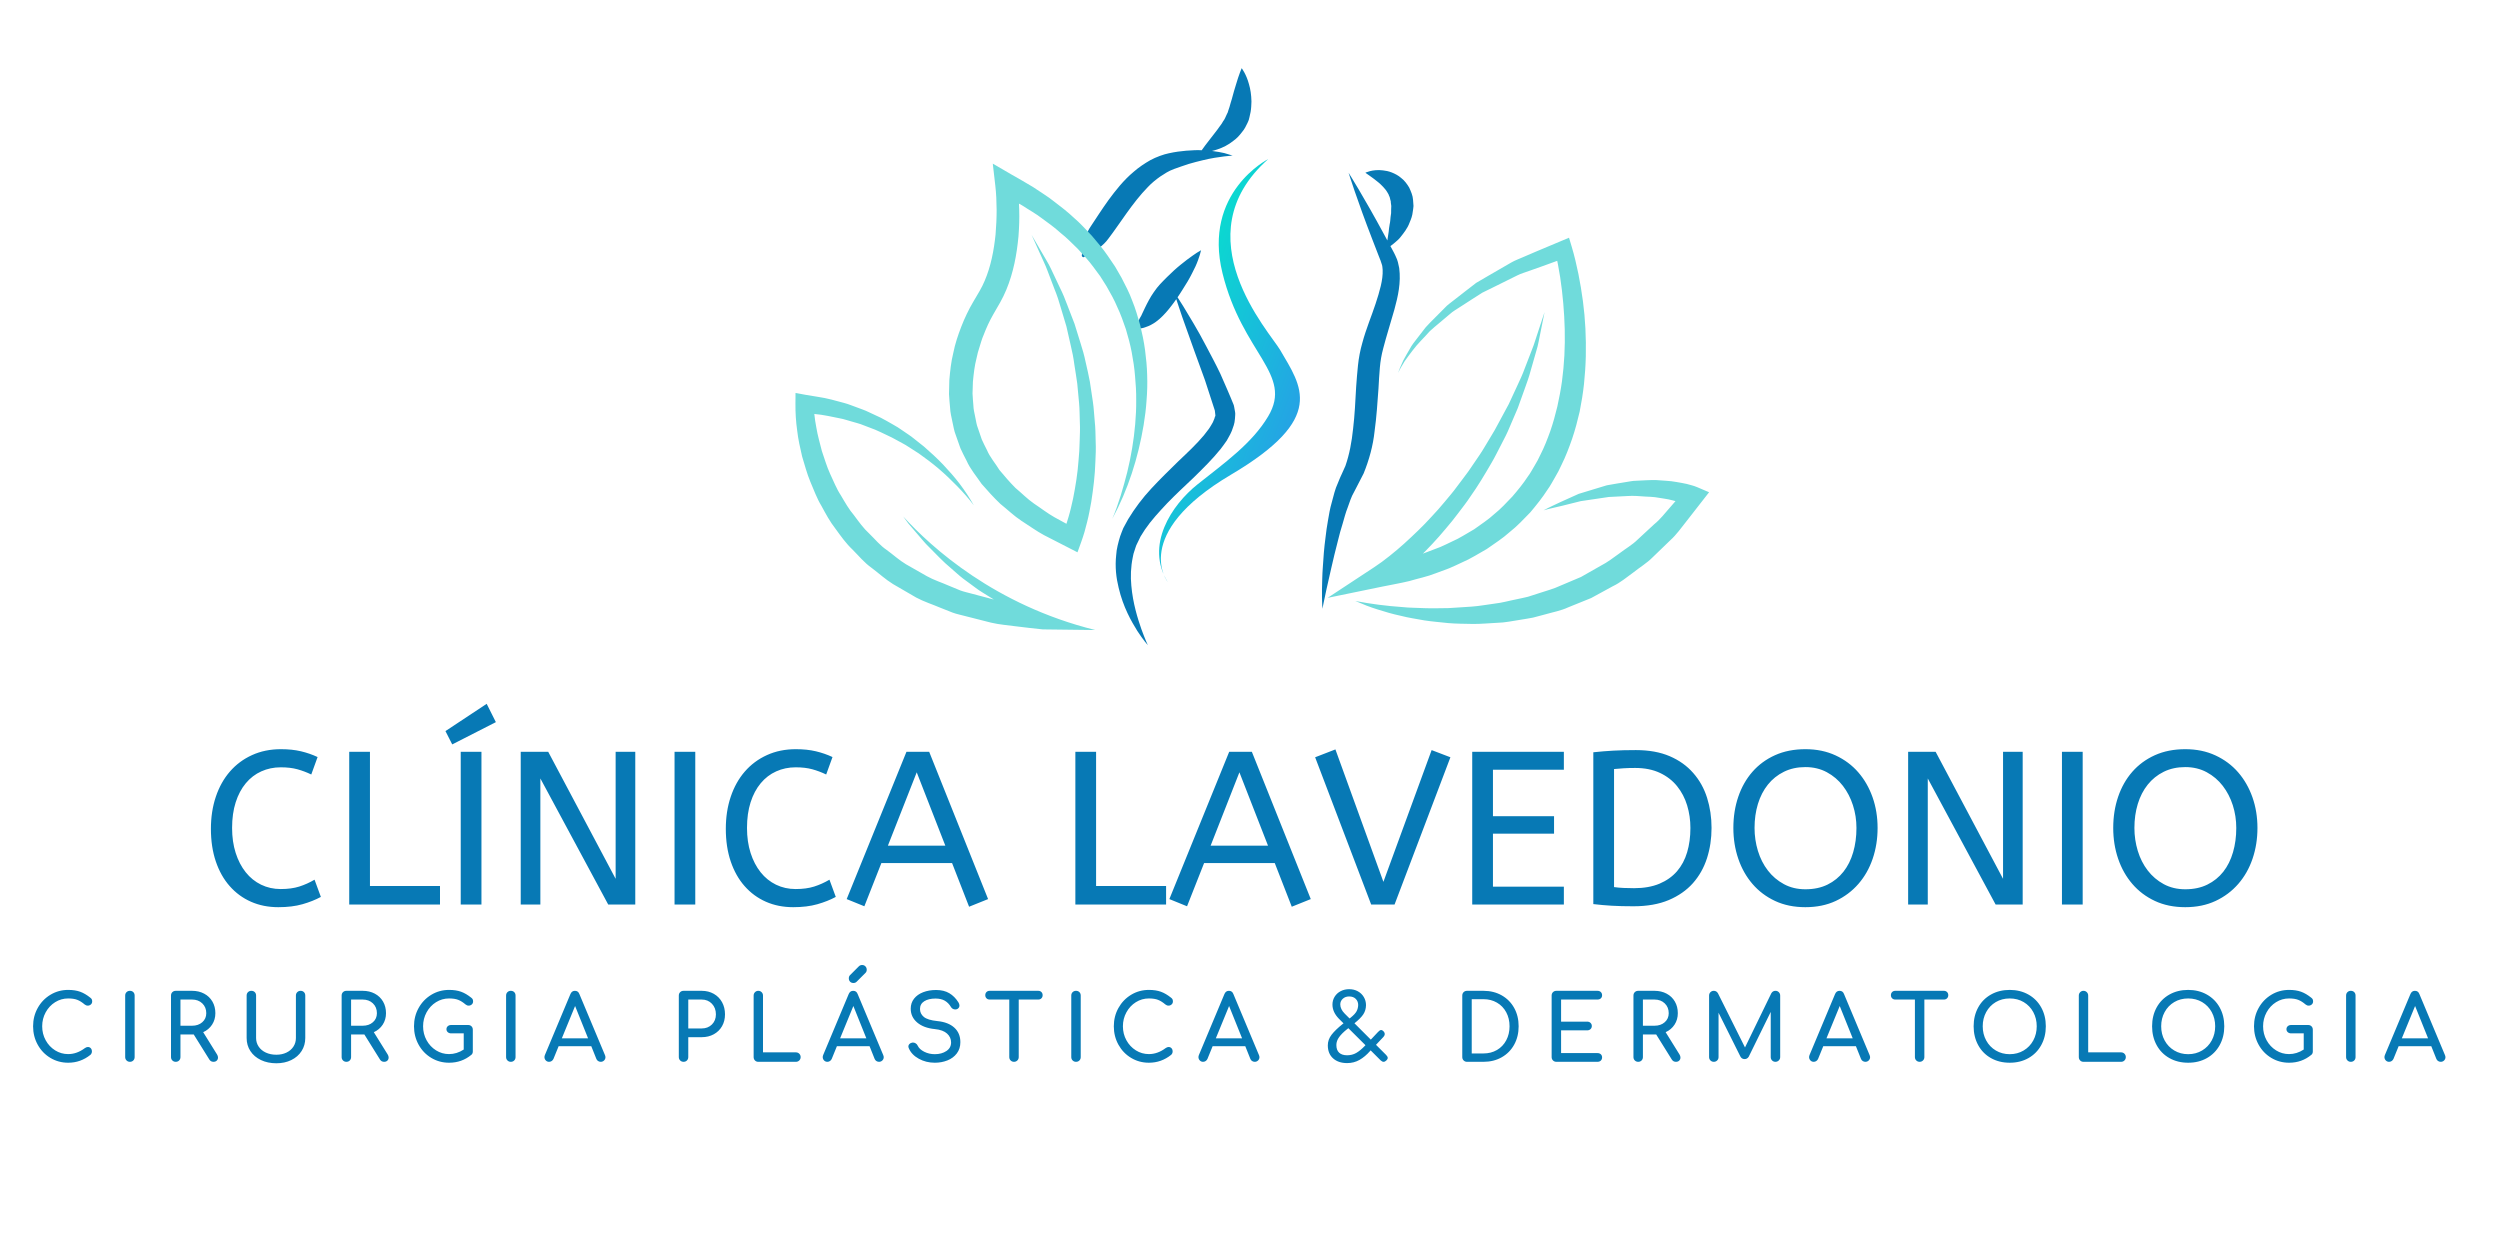
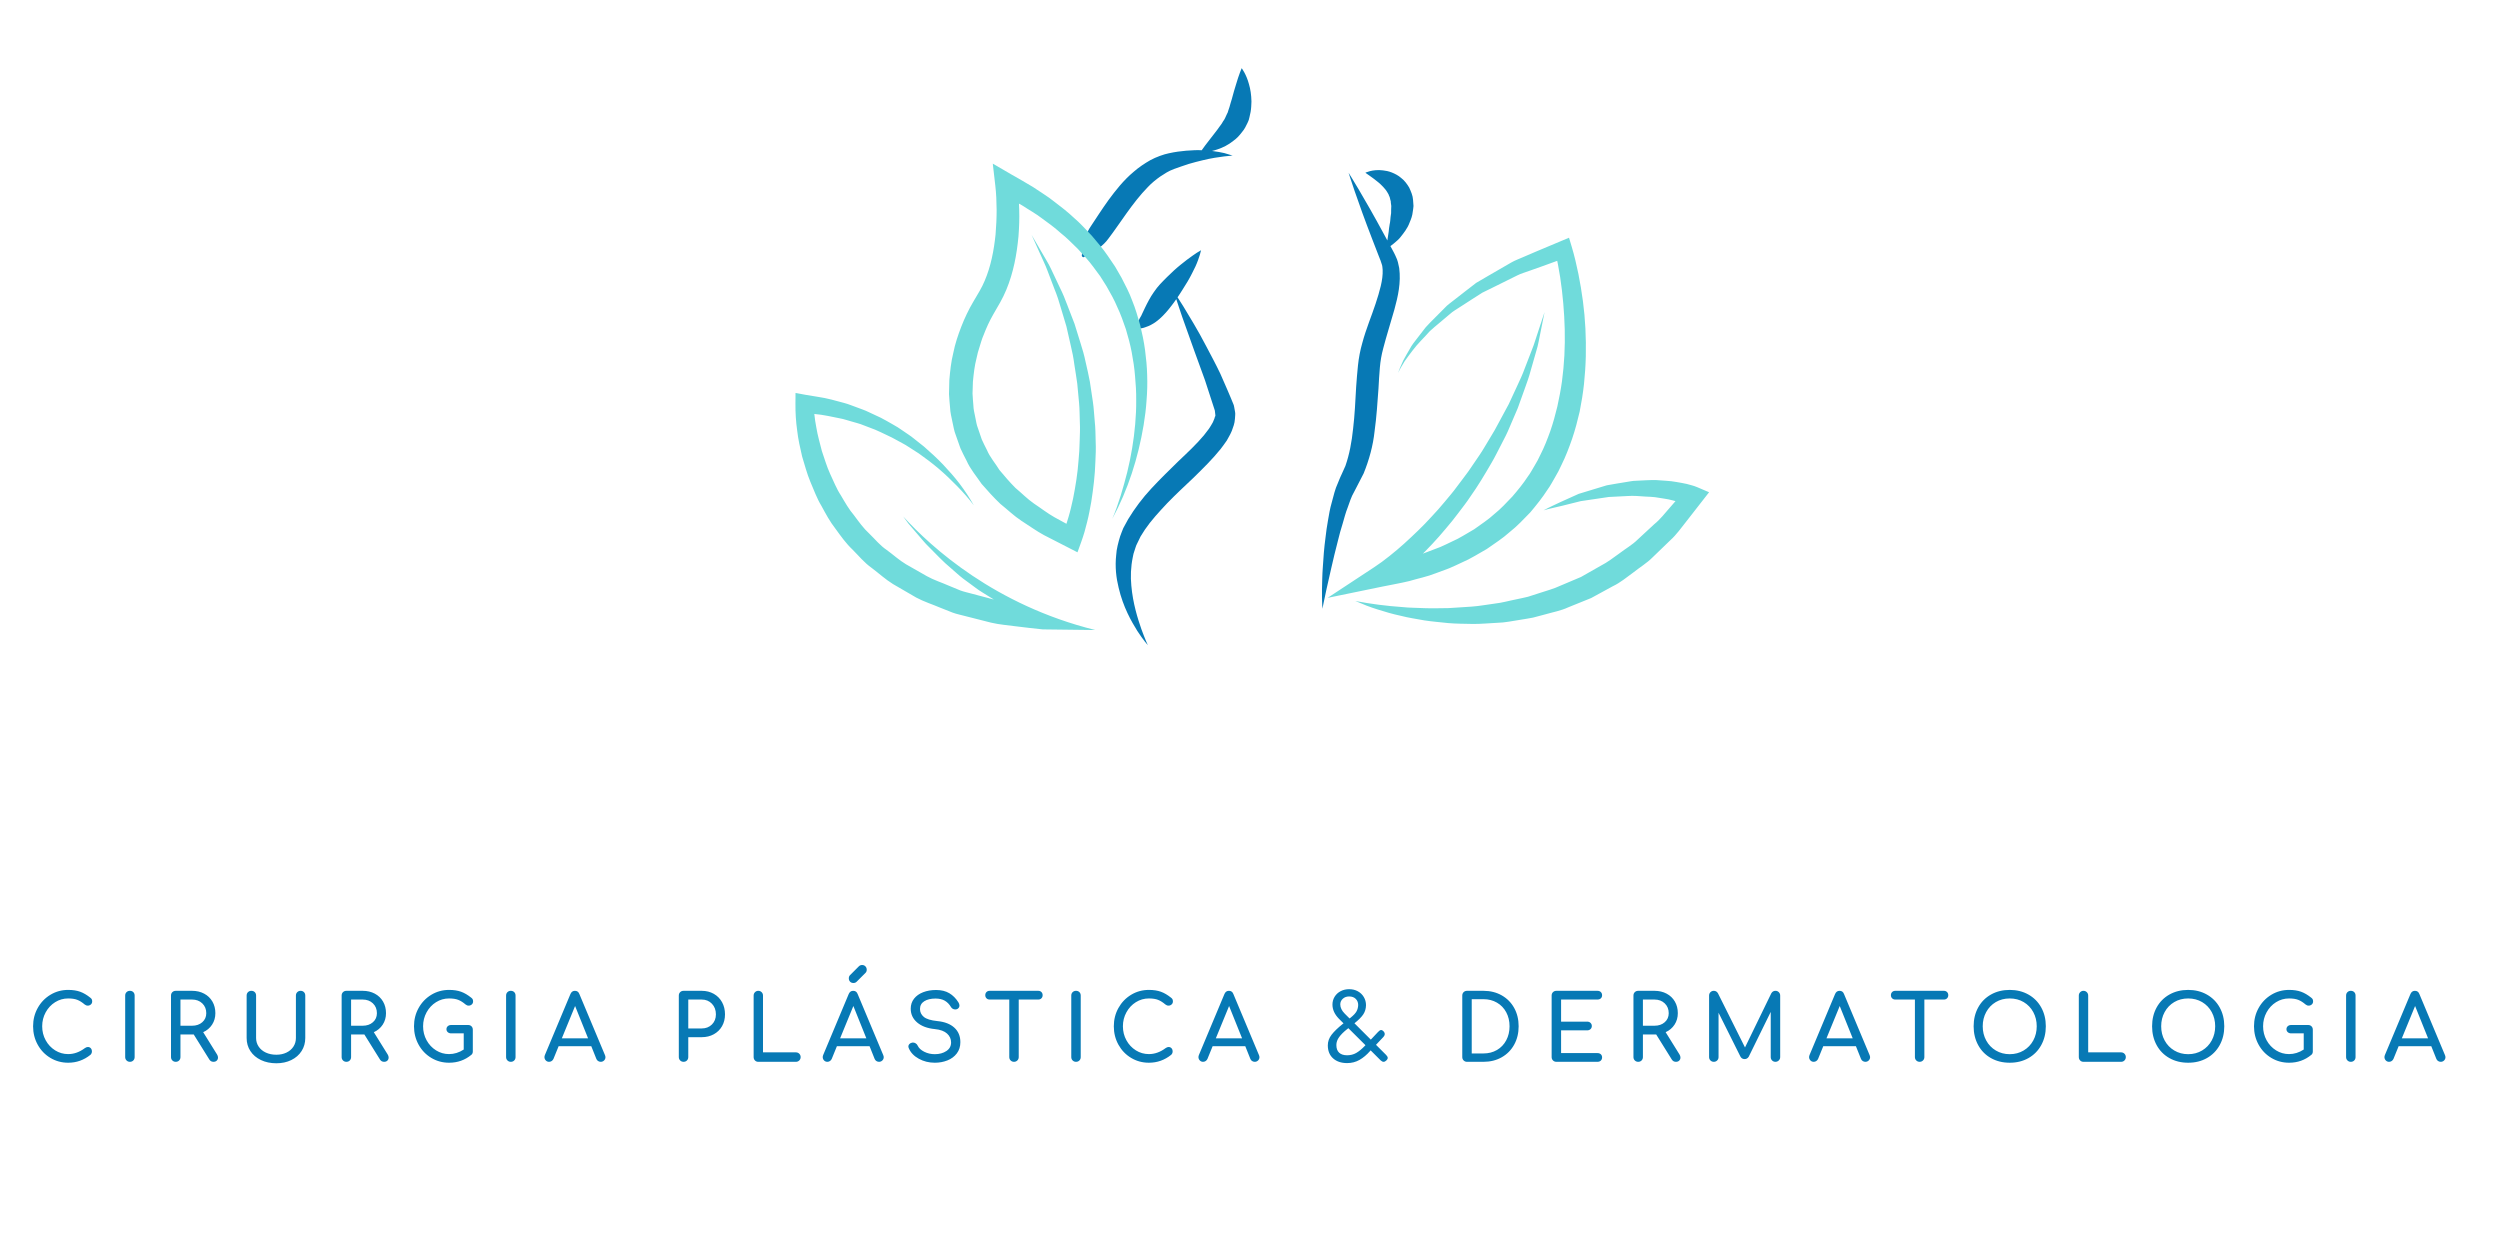
<svg xmlns="http://www.w3.org/2000/svg" width="550" height="275" viewBox="0 0 550 275">
  <g transform="translate(38,155)translate(232.5,31.5)rotate(0)translate(-232.5,-31.5)" opacity="1">
-     <path transform="translate(6,0)rotate(0)" d="M7.06 27.15L7.06 27.15L7.06 27.15Q7.06 30.18 7.85 32.65L7.85 32.65L7.85 32.65Q8.64 35.12 10.06 36.90L10.06 36.90L10.06 36.90Q11.47 38.67 13.44 39.63L13.44 39.63L13.44 39.63Q15.41 40.59 17.76 40.59L17.76 40.59L17.76 40.59Q20.11 40.59 21.84 40.04L21.84 40.04L21.84 40.04Q23.57 39.49 25.20 38.53L25.20 38.53L26.59 42.32L26.59 42.32Q24.82 43.28 22.54 43.93L22.54 43.93L22.54 43.93Q20.26 44.58 17.23 44.58L17.23 44.58L17.23 44.58Q13.92 44.58 11.21 43.38L11.21 43.38L11.21 43.38Q8.50 42.18 6.53 39.94L6.53 39.94L6.53 39.94Q4.56 37.71 3.48 34.52L3.48 34.52L3.48 34.52Q2.40 31.33 2.40 27.34L2.40 27.34L2.40 27.34Q2.40 23.50 3.48 20.29L3.48 20.29L3.48 20.29Q4.56 17.07 6.58 14.74L6.58 14.74L6.58 14.74Q8.59 12.42 11.45 11.12L11.45 11.12L11.45 11.12Q14.30 9.82 17.81 9.82L17.81 9.82L17.81 9.82Q20.26 9.82 22.20 10.28L22.20 10.28L22.20 10.28Q24.14 10.74 25.87 11.55L25.87 11.55L24.48 15.39L24.48 15.39Q22.99 14.67 21.43 14.24L21.43 14.24L21.43 14.24Q19.87 13.81 17.76 13.81L17.76 13.81L17.76 13.81Q15.46 13.81 13.49 14.70L13.49 14.70L13.49 14.70Q11.52 15.58 10.08 17.31L10.08 17.31L10.08 17.31Q8.64 19.04 7.85 21.51L7.85 21.51L7.85 21.51Q7.06 23.98 7.06 27.15ZM52.80 39.92L52.80 44.00L32.83 44.00L32.83 10.40L37.39 10.40L37.39 39.92L52.80 39.92ZM61.92 44.00L57.36 44.00L57.36 10.40L61.92 10.40L61.92 44.00ZM55.49 8.77L54.00 5.84L63.07-0.16L65.09 3.87L55.49 8.77ZM89.81 44.00L74.88 16.26L74.88 44.00L70.56 44.00L70.56 10.40L76.61 10.40L91.44 38.34L91.44 10.40L95.76 10.40L95.76 44.00L89.81 44.00ZM108.96 44.00L104.40 44.00L104.40 10.40L108.96 10.40L108.96 44.00ZM120.34 27.15L120.34 27.15L120.34 27.15Q120.34 30.18 121.13 32.65L121.13 32.65L121.13 32.65Q121.92 35.12 123.34 36.90L123.34 36.90L123.34 36.90Q124.75 38.67 126.72 39.63L126.72 39.63L126.72 39.63Q128.69 40.59 131.04 40.59L131.04 40.59L131.04 40.59Q133.39 40.59 135.12 40.04L135.12 40.04L135.12 40.04Q136.85 39.49 138.48 38.53L138.48 38.53L139.87 42.32L139.87 42.32Q138.10 43.28 135.82 43.93L135.82 43.93L135.82 43.93Q133.54 44.58 130.51 44.58L130.51 44.58L130.51 44.58Q127.20 44.58 124.49 43.38L124.49 43.38L124.49 43.38Q121.78 42.18 119.81 39.94L119.81 39.94L119.81 39.94Q117.84 37.71 116.76 34.52L116.76 34.52L116.76 34.52Q115.68 31.33 115.68 27.34L115.68 27.34L115.68 27.34Q115.68 23.50 116.76 20.29L116.76 20.29L116.76 20.29Q117.84 17.07 119.86 14.74L119.86 14.74L119.86 14.74Q121.87 12.42 124.73 11.12L124.73 11.12L124.73 11.12Q127.58 9.82 131.09 9.82L131.09 9.82L131.09 9.82Q133.54 9.82 135.48 10.28L135.48 10.28L135.48 10.28Q137.42 10.74 139.15 11.55L139.15 11.55L137.76 15.39L137.76 15.39Q136.27 14.67 134.71 14.24L134.71 14.24L134.71 14.24Q133.15 13.81 131.04 13.81L131.04 13.81L131.04 13.81Q128.74 13.81 126.77 14.70L126.77 14.70L126.77 14.70Q124.80 15.58 123.36 17.31L123.36 17.31L123.36 17.31Q121.92 19.04 121.13 21.51L121.13 21.51L121.13 21.51Q120.34 23.98 120.34 27.15ZM146.16 44.38L142.27 42.80L155.42 10.40L160.42 10.40L173.38 42.80L169.20 44.48L165.46 34.88L149.90 34.88L146.16 44.38ZM157.68 14.91L151.34 31.04L163.97 31.04L157.68 14.91ZM212.54 39.92L212.54 44.00L192.58 44.00L192.58 10.40L197.14 10.40L197.14 39.92L212.54 39.92ZM217.15 44.38L213.26 42.80L226.42 10.40L231.41 10.40L244.37 42.80L240.19 44.48L236.45 34.88L220.90 34.88L217.15 44.38ZM228.67 14.91L222.34 31.04L234.96 31.04L228.67 14.91ZM257.66 44.00L245.33 11.60L249.79 9.87L260.35 39.01L270.96 10.02L275.09 11.60L262.80 44.00L257.66 44.00ZM279.89 44.00L279.89 10.40L300.05 10.40L300.05 14.34L284.45 14.34L284.45 24.56L297.89 24.56L297.89 28.40L284.45 28.40L284.45 40.06L300.05 40.06L300.05 44.00L279.89 44.00ZM306.53 43.90L306.53 10.50L306.53 10.50Q308.78 10.26 310.94 10.14L310.94 10.14L310.94 10.14Q313.10 10.02 315.89 10.02L315.89 10.02L315.89 10.02Q320.21 10.02 323.33 11.36L323.33 11.36L323.33 11.36Q326.45 12.70 328.51 15.06L328.51 15.06L328.51 15.06Q330.58 17.41 331.56 20.53L331.56 20.53L331.56 20.53Q332.54 23.65 332.54 27.15L332.54 27.15L332.54 27.15Q332.54 30.66 331.54 33.80L331.54 33.80L331.54 33.80Q330.53 36.94 328.44 39.30L328.44 39.30L328.44 39.30Q326.35 41.65 323.11 43.02L323.11 43.02L323.11 43.02Q319.87 44.38 315.36 44.38L315.36 44.38L315.36 44.38Q312.62 44.38 310.58 44.26L310.58 44.26L310.58 44.26Q308.54 44.14 306.53 43.90L306.53 43.90ZM315.74 13.95L315.74 13.95L315.74 13.95Q314.35 13.95 313.20 14.02L313.20 14.02L313.20 14.02Q312.05 14.10 311.09 14.19L311.09 14.19L311.09 40.16L311.09 40.16Q312.10 40.30 313.20 40.35L313.20 40.35L313.20 40.35Q314.30 40.40 315.50 40.40L315.50 40.40L315.50 40.40Q318.72 40.40 321.07 39.42L321.07 39.42L321.07 39.42Q323.42 38.43 324.94 36.68L324.94 36.68L324.94 36.68Q326.45 34.93 327.17 32.50L327.17 32.50L327.17 32.50Q327.89 30.08 327.89 27.15L327.89 27.15L327.89 27.15Q327.89 24.56 327.17 22.18L327.17 22.18L327.17 22.18Q326.45 19.81 324.96 17.96L324.96 17.96L324.96 17.96Q323.47 16.11 321.17 15.03L321.17 15.03L321.17 15.03Q318.86 13.95 315.74 13.95ZM337.34 27.15L337.34 27.15L337.34 27.15Q337.34 23.46 338.42 20.29L338.42 20.29L338.42 20.29Q339.50 17.12 341.54 14.79L341.54 14.79L341.54 14.79Q343.58 12.46 346.51 11.14L346.51 11.14L346.51 11.14Q349.44 9.82 353.18 9.82L353.18 9.82L353.18 9.82Q356.88 9.82 359.83 11.19L359.83 11.19L359.83 11.19Q362.78 12.56 364.82 14.91L364.82 14.91L364.82 14.91Q366.86 17.26 367.97 20.41L367.97 20.41L367.97 20.41Q369.07 23.55 369.07 27.15L369.07 27.15L369.07 27.15Q369.07 30.75 367.99 33.92L367.99 33.92L367.99 33.92Q366.91 37.09 364.85 39.46L364.85 39.46L364.85 39.46Q362.78 41.84 359.86 43.21L359.86 43.21L359.86 43.21Q356.93 44.58 353.18 44.58L353.18 44.58L353.18 44.58Q349.44 44.58 346.51 43.21L346.51 43.21L346.51 43.21Q343.58 41.84 341.54 39.46L341.54 39.46L341.54 39.46Q339.50 37.09 338.42 33.92L338.42 33.92L338.42 33.92Q337.34 30.75 337.34 27.15ZM342.00 27.15L342.00 27.15L342.00 27.15Q342.00 29.74 342.74 32.19L342.74 32.19L342.74 32.19Q343.49 34.64 344.93 36.51L344.93 36.51L344.93 36.51Q346.37 38.38 348.46 39.51L348.46 39.51L348.46 39.51Q350.54 40.64 353.18 40.64L353.18 40.64L353.18 40.64Q355.97 40.64 358.06 39.61L358.06 39.61L358.06 39.61Q360.14 38.58 361.56 36.78L361.56 36.78L361.56 36.78Q362.98 34.98 363.70 32.50L363.70 32.50L363.70 32.50Q364.42 30.03 364.42 27.15L364.42 27.15L364.42 27.15Q364.42 24.56 363.65 22.16L363.65 22.16L363.65 22.16Q362.88 19.76 361.44 17.89L361.44 17.89L361.44 17.89Q360.00 16.02 357.91 14.89L357.91 14.89L357.91 14.89Q355.82 13.76 353.18 13.76L353.18 13.76L353.18 13.76Q350.54 13.76 348.46 14.79L348.46 14.79L348.46 14.79Q346.37 15.82 344.93 17.62L344.93 17.62L344.93 17.62Q343.49 19.42 342.74 21.87L342.74 21.87L342.74 21.87Q342.00 24.32 342.00 27.15ZM395.04 44.00L380.11 16.26L380.11 44.00L375.79 44.00L375.79 10.40L381.84 10.40L396.67 38.34L396.67 10.40L400.99 10.40L400.99 44.00L395.04 44.00ZM414.19 44.00L409.63 44.00L409.63 10.40L414.19 10.40L414.19 44.00ZM420.91 27.15L420.91 27.15L420.91 27.15Q420.91 23.46 421.99 20.29L421.99 20.29L421.99 20.29Q423.07 17.12 425.11 14.79L425.11 14.79L425.11 14.79Q427.15 12.46 430.08 11.14L430.08 11.14L430.08 11.14Q433.01 9.82 436.75 9.82L436.75 9.82L436.75 9.82Q440.45 9.82 443.40 11.19L443.40 11.19L443.40 11.19Q446.35 12.56 448.39 14.91L448.39 14.91L448.39 14.91Q450.43 17.26 451.54 20.41L451.54 20.41L451.54 20.41Q452.64 23.55 452.64 27.15L452.64 27.15L452.64 27.15Q452.64 30.75 451.56 33.92L451.56 33.92L451.56 33.92Q450.48 37.09 448.42 39.46L448.42 39.46L448.42 39.46Q446.35 41.84 443.42 43.21L443.42 43.21L443.42 43.21Q440.50 44.58 436.75 44.58L436.75 44.58L436.75 44.58Q433.01 44.58 430.08 43.21L430.08 43.21L430.08 43.21Q427.15 41.84 425.11 39.46L425.11 39.46L425.11 39.46Q423.07 37.09 421.99 33.92L421.99 33.92L421.99 33.92Q420.91 30.75 420.91 27.15ZM425.57 27.15L425.57 27.15L425.57 27.15Q425.57 29.74 426.31 32.19L426.31 32.19L426.31 32.19Q427.06 34.64 428.50 36.51L428.50 36.51L428.50 36.51Q429.94 38.38 432.02 39.51L432.02 39.51L432.02 39.51Q434.11 40.64 436.75 40.64L436.75 40.64L436.75 40.64Q439.54 40.64 441.62 39.61L441.62 39.61L441.62 39.61Q443.71 38.58 445.13 36.78L445.13 36.78L445.13 36.78Q446.54 34.98 447.26 32.50L447.26 32.50L447.26 32.50Q447.98 30.03 447.98 27.15L447.98 27.15L447.98 27.15Q447.98 24.56 447.22 22.16L447.22 22.16L447.22 22.16Q446.45 19.76 445.01 17.89L445.01 17.89L445.01 17.89Q443.57 16.02 441.48 14.89L441.48 14.89L441.48 14.89Q439.39 13.76 436.75 13.76L436.75 13.76L436.75 13.76Q434.11 13.76 432.02 14.79L432.02 14.79L432.02 14.79Q429.94 15.82 428.50 17.62L428.50 17.62L428.50 17.62Q427.06 19.42 426.31 21.87L426.31 21.87L426.31 21.87Q425.57 24.32 425.57 27.15Z" fill="#0779b5" />
-   </g>
+     </g>
  <g transform="translate(0,216)translate(270,13.5)rotate(0)translate(-270,-13.5)" opacity="1">
    <path transform="translate(6,0)rotate(0)" d="M9 17.80L9 17.80Q6.86 17.80 5.09 16.74L5.09 16.74L5.09 16.74Q3.32 15.68 2.30 13.84L2.30 13.84L2.30 13.84Q1.28 12.00 1.28 9.78L1.28 9.78L1.28 9.78Q1.28 7.58 2.30 5.75L2.30 5.75L2.30 5.75Q3.32 3.92 5.09 2.85L5.09 2.85L5.09 2.85Q6.86 1.78 9 1.78L9 1.78L9 1.78Q10.52 1.78 11.63 2.18L11.63 2.18L11.63 2.18Q12.74 2.58 13.88 3.50L13.88 3.50L13.88 3.50Q14.12 3.68 14.20 3.87L14.20 3.87L14.20 3.87Q14.28 4.06 14.28 4.32L14.28 4.32L14.28 4.32Q14.28 4.72 13.99 4.98L13.99 4.98L13.99 4.98Q13.70 5.24 13.32 5.24L13.32 5.24L13.32 5.24Q12.94 5.24 12.62 4.98L12.62 4.98L12.62 4.98Q11.80 4.28 11.02 3.97L11.02 3.97L11.02 3.97Q10.24 3.66 9 3.66L9 3.66L9 3.66Q7.44 3.66 6.13 4.48L6.13 4.48L6.13 4.48Q4.82 5.30 4.05 6.71L4.05 6.71L4.05 6.71Q3.28 8.12 3.28 9.78L3.28 9.78L3.28 9.78Q3.28 11.46 4.05 12.86L4.05 12.86L4.05 12.86Q4.82 14.26 6.13 15.08L6.13 15.08L6.13 15.08Q7.44 15.90 9 15.90L9 15.90L9 15.90Q10.92 15.90 12.68 14.58L12.68 14.58L12.68 14.58Q13.02 14.34 13.34 14.34L13.34 14.34L13.34 14.34Q13.72 14.34 13.97 14.61L13.97 14.61L13.97 14.61Q14.22 14.88 14.22 15.32L14.22 15.32L14.22 15.32Q14.22 15.74 13.90 16.06L13.90 16.06L13.90 16.06Q11.74 17.80 9 17.80L9 17.80ZM22.58 17.60L22.58 17.60Q22.14 17.60 21.84 17.30L21.84 17.30L21.84 17.30Q21.54 17.00 21.54 16.56L21.54 16.56L21.54 3.02L21.54 3.02Q21.54 2.56 21.84 2.27L21.84 2.27L21.84 2.27Q22.14 1.98 22.58 1.98L22.58 1.98L22.58 1.98Q23.04 1.98 23.33 2.27L23.33 2.27L23.33 2.27Q23.62 2.56 23.62 3.02L23.62 3.02L23.62 16.56L23.62 16.56Q23.62 17.00 23.33 17.30L23.33 17.30L23.33 17.30Q23.04 17.60 22.58 17.60L22.58 17.60ZM41.76 16.00L41.76 16.00Q41.96 16.32 41.96 16.66L41.96 16.66L41.96 16.66Q41.96 17.06 41.69 17.33L41.69 17.33L41.69 17.33Q41.42 17.60 40.96 17.60L40.96 17.60L40.96 17.60Q40.38 17.60 40.06 17.10L40.06 17.10L36.62 11.58L36.26 11.58L33.70 11.58L33.70 16.56L33.70 16.56Q33.70 17.00 33.41 17.30L33.41 17.30L33.41 17.30Q33.12 17.60 32.66 17.60L32.66 17.60L32.66 17.60Q32.22 17.60 31.92 17.30L31.92 17.30L31.92 17.30Q31.62 17.00 31.62 16.56L31.62 16.56L31.62 3.02L31.62 3.02Q31.62 2.56 31.92 2.27L31.92 2.27L31.92 2.27Q32.22 1.98 32.66 1.98L32.66 1.98L36.26 1.98L36.26 1.98Q37.74 1.98 38.91 2.60L38.91 2.60L38.91 2.60Q40.08 3.22 40.73 4.34L40.73 4.34L40.73 4.34Q41.38 5.46 41.38 6.90L41.38 6.90L41.38 6.90Q41.38 8.32 40.66 9.42L40.66 9.42L40.66 9.42Q39.94 10.52 38.70 11.08L38.70 11.08L41.76 16.00ZM33.70 9.66L36.26 9.66L36.26 9.66Q37.62 9.66 38.50 8.89L38.50 8.89L38.50 8.89Q39.38 8.12 39.38 6.90L39.38 6.90L39.38 6.90Q39.38 5.58 38.50 4.74L38.50 4.74L38.50 4.74Q37.62 3.90 36.26 3.90L36.26 3.90L33.70 3.90L33.70 9.66ZM54.80 17.92L54.80 17.92Q52.90 17.92 51.41 17.21L51.41 17.21L51.41 17.21Q49.92 16.50 49.09 15.24L49.09 15.24L49.09 15.24Q48.26 13.98 48.26 12.36L48.26 12.36L48.26 3.02L48.26 3.02Q48.26 2.56 48.56 2.27L48.56 2.27L48.56 2.27Q48.86 1.98 49.30 1.98L49.30 1.98L49.30 1.98Q49.76 1.98 50.05 2.27L50.05 2.27L50.05 2.27Q50.34 2.56 50.34 3.02L50.34 3.02L50.34 12.36L50.34 12.36Q50.34 13.42 50.91 14.26L50.91 14.26L50.91 14.26Q51.48 15.10 52.49 15.57L52.49 15.57L52.49 15.57Q53.50 16.04 54.80 16.04L54.80 16.04L54.80 16.04Q56.04 16.04 57.02 15.57L57.02 15.57L57.02 15.57Q58 15.10 58.55 14.26L58.55 14.26L58.55 14.26Q59.10 13.42 59.10 12.36L59.10 12.36L59.10 3.02L59.10 3.02Q59.10 2.56 59.40 2.27L59.40 2.27L59.40 2.27Q59.70 1.98 60.14 1.98L60.14 1.98L60.14 1.98Q60.58 1.98 60.87 2.27L60.87 2.27L60.87 2.27Q61.16 2.56 61.16 3.02L61.16 3.02L61.16 12.36L61.16 12.36Q61.16 13.96 60.35 15.23L60.35 15.23L60.35 15.23Q59.54 16.50 58.09 17.21L58.09 17.21L58.09 17.21Q56.64 17.92 54.80 17.92L54.80 17.92ZM79.30 16.00L79.30 16.00Q79.50 16.32 79.50 16.66L79.50 16.66L79.50 16.66Q79.50 17.06 79.23 17.33L79.23 17.33L79.23 17.33Q78.96 17.60 78.50 17.60L78.50 17.60L78.50 17.60Q77.92 17.60 77.60 17.10L77.60 17.10L74.16 11.58L73.80 11.58L71.24 11.58L71.24 16.56L71.24 16.56Q71.24 17.00 70.95 17.30L70.95 17.30L70.95 17.30Q70.66 17.60 70.20 17.60L70.20 17.60L70.20 17.60Q69.76 17.60 69.46 17.30L69.46 17.30L69.46 17.30Q69.16 17.00 69.16 16.56L69.16 16.56L69.16 3.02L69.16 3.02Q69.16 2.56 69.46 2.27L69.46 2.27L69.46 2.27Q69.76 1.98 70.20 1.98L70.20 1.98L73.80 1.98L73.80 1.98Q75.28 1.98 76.45 2.60L76.45 2.60L76.45 2.60Q77.62 3.22 78.27 4.34L78.27 4.34L78.27 4.34Q78.92 5.46 78.92 6.90L78.92 6.90L78.92 6.90Q78.92 8.32 78.20 9.42L78.20 9.42L78.20 9.42Q77.48 10.52 76.24 11.08L76.24 11.08L79.30 16.00ZM71.24 9.66L73.80 9.66L73.80 9.66Q75.16 9.66 76.04 8.89L76.04 8.89L76.04 8.89Q76.92 8.12 76.92 6.90L76.92 6.90L76.92 6.90Q76.92 5.58 76.04 4.74L76.04 4.74L76.04 4.74Q75.16 3.90 73.80 3.90L73.80 3.90L71.24 3.90L71.24 9.66ZM97 9.50L97 9.50Q97.44 9.50 97.73 9.79L97.73 9.79L97.73 9.79Q98.02 10.08 98.02 10.54L98.02 10.54L98.02 15.32L98.02 15.32Q98.02 15.80 97.70 16.06L97.70 16.06L97.70 16.06Q95.60 17.80 92.80 17.80L92.80 17.80L92.80 17.80Q90.66 17.80 88.89 16.74L88.89 16.74L88.89 16.74Q87.12 15.68 86.10 13.84L86.10 13.84L86.10 13.84Q85.08 12.00 85.08 9.78L85.08 9.78L85.08 9.78Q85.08 7.58 86.10 5.75L86.10 5.75L86.10 5.75Q87.12 3.92 88.89 2.85L88.89 2.85L88.89 2.85Q90.66 1.78 92.80 1.78L92.80 1.78L92.80 1.78Q94.32 1.78 95.43 2.18L95.43 2.18L95.43 2.18Q96.54 2.58 97.68 3.50L97.68 3.50L97.68 3.50Q97.92 3.68 98 3.87L98 3.87L98 3.87Q98.08 4.06 98.08 4.32L98.08 4.32L98.08 4.32Q98.08 4.72 97.79 4.98L97.79 4.98L97.79 4.98Q97.50 5.24 97.10 5.24L97.10 5.24L97.10 5.24Q96.74 5.24 96.42 4.98L96.42 4.98L96.42 4.98Q95.60 4.28 94.82 3.97L94.82 3.97L94.82 3.97Q94.04 3.66 92.80 3.66L92.80 3.66L92.80 3.66Q91.24 3.66 89.93 4.48L89.93 4.48L89.93 4.48Q88.62 5.30 87.85 6.71L87.85 6.71L87.85 6.71Q87.08 8.12 87.08 9.78L87.08 9.78L87.08 9.78Q87.08 11.46 87.85 12.86L87.85 12.86L87.85 12.86Q88.62 14.26 89.93 15.08L89.93 15.08L89.93 15.08Q91.24 15.90 92.80 15.90L92.80 15.90L92.80 15.90Q94.48 15.90 96.02 14.90L96.02 14.90L96.02 11.34L93.26 11.34L93.26 11.34Q92.80 11.34 92.51 11.08L92.51 11.08L92.51 11.08Q92.22 10.82 92.22 10.42L92.22 10.42L92.22 10.42Q92.22 10.02 92.51 9.76L92.51 9.76L92.51 9.76Q92.80 9.50 93.26 9.50L93.26 9.50L97 9.50ZM106.38 17.60L106.38 17.60Q105.94 17.60 105.64 17.30L105.64 17.30L105.64 17.30Q105.34 17.00 105.34 16.56L105.34 16.56L105.34 3.02L105.34 3.02Q105.34 2.56 105.64 2.27L105.64 2.27L105.64 2.27Q105.94 1.98 106.38 1.98L106.38 1.98L106.38 1.98Q106.84 1.98 107.13 2.27L107.13 2.27L107.13 2.27Q107.42 2.56 107.42 3.02L107.42 3.02L107.42 16.56L107.42 16.56Q107.42 17.00 107.13 17.30L107.13 17.30L107.13 17.30Q106.84 17.60 106.38 17.60L106.38 17.60ZM127.10 16.14L127.10 16.14Q127.20 16.40 127.20 16.58L127.20 16.58L127.20 16.58Q127.20 17.00 126.90 17.30L126.90 17.30L126.90 17.30Q126.60 17.60 126.16 17.60L126.16 17.60L126.16 17.60Q125.86 17.60 125.59 17.43L125.59 17.43L125.59 17.43Q125.32 17.26 125.20 16.96L125.20 16.96L124.08 14.16L116.90 14.16L115.76 16.96L115.76 16.96Q115.62 17.26 115.36 17.43L115.36 17.43L115.36 17.43Q115.10 17.60 114.80 17.60L114.80 17.60L114.80 17.60Q114.36 17.60 114.07 17.29L114.07 17.29L114.07 17.29Q113.78 16.98 113.78 16.56L113.78 16.56L113.78 16.56Q113.78 16.36 113.88 16.10L113.88 16.10L119.50 2.68L119.50 2.68Q119.80 1.98 120.48 1.98L120.48 1.98L120.48 1.98Q121.20 1.98 121.46 2.68L121.46 2.68L127.10 16.14ZM117.60 12.44L123.38 12.44L120.52 5.32L117.60 12.44ZM144.38 17.60L144.38 17.60Q143.94 17.60 143.64 17.30L143.64 17.30L143.64 17.30Q143.34 17.00 143.34 16.56L143.34 16.56L143.34 3.02L143.34 3.02Q143.34 2.56 143.64 2.27L143.64 2.27L143.64 2.27Q143.94 1.98 144.38 1.98L144.38 1.98L148.38 1.98L148.38 1.98Q149.86 1.98 151.03 2.64L151.03 2.64L151.03 2.64Q152.20 3.30 152.85 4.48L152.85 4.48L152.85 4.48Q153.50 5.66 153.50 7.16L153.50 7.16L153.50 7.16Q153.50 8.62 152.85 9.76L152.85 9.76L152.85 9.76Q152.20 10.90 151.03 11.54L151.03 11.54L151.03 11.54Q149.86 12.18 148.38 12.18L148.38 12.18L145.42 12.18L145.42 16.56L145.42 16.56Q145.42 17.00 145.13 17.30L145.13 17.30L145.13 17.30Q144.84 17.60 144.38 17.60L144.38 17.60ZM145.42 10.26L148.38 10.26L148.38 10.26Q149.74 10.26 150.62 9.39L150.62 9.39L150.62 9.39Q151.50 8.52 151.50 7.16L151.50 7.16L151.50 7.16Q151.50 5.74 150.62 4.82L150.62 4.82L150.62 4.82Q149.74 3.90 148.38 3.90L148.38 3.90L145.42 3.90L145.42 10.26ZM160.82 17.60L160.82 17.60Q160.38 17.60 160.09 17.30L160.09 17.30L160.09 17.30Q159.80 17.00 159.80 16.56L159.80 16.56L159.80 3.02L159.80 3.02Q159.80 2.58 160.10 2.28L160.10 2.28L160.10 2.28Q160.40 1.98 160.82 1.98L160.82 1.98L160.82 1.98Q161.26 1.98 161.56 2.28L161.56 2.28L161.56 2.28Q161.86 2.58 161.86 3.02L161.86 3.02L161.86 15.52L169.10 15.52L169.10 15.52Q169.54 15.52 169.84 15.82L169.84 15.82L169.84 15.82Q170.14 16.12 170.14 16.56L170.14 16.56L170.14 16.56Q170.14 17.00 169.84 17.30L169.84 17.30L169.84 17.30Q169.54 17.60 169.10 17.60L169.10 17.60L160.82 17.60ZM188.32 16.14L188.32 16.14Q188.42 16.40 188.42 16.58L188.42 16.58L188.42 16.58Q188.42 17.00 188.12 17.30L188.12 17.30L188.12 17.30Q187.82 17.60 187.38 17.60L187.38 17.60L187.38 17.60Q187.08 17.60 186.81 17.43L186.81 17.43L186.81 17.43Q186.54 17.26 186.42 16.96L186.42 16.96L185.30 14.16L178.12 14.16L176.98 16.96L176.98 16.96Q176.84 17.26 176.58 17.43L176.58 17.43L176.58 17.43Q176.32 17.60 176.02 17.60L176.02 17.60L176.02 17.60Q175.58 17.60 175.29 17.29L175.29 17.29L175.29 17.29Q175.00 16.98 175.00 16.56L175.00 16.56L175.00 16.56Q175.00 16.36 175.10 16.10L175.10 16.10L180.72 2.68L180.72 2.68Q181.02 1.98 181.70 1.98L181.70 1.98L181.70 1.98Q182.42 1.98 182.68 2.68L182.68 2.68L188.32 16.14ZM178.82 12.44L184.60 12.44L181.74 5.32L178.82 12.44ZM181.76 0.26L181.76 0.26Q181.30 0.26 181.02-0.03L181.02-0.03L181.02-0.03Q180.74-0.32 180.74-0.76L180.74-0.76L180.74-0.76Q180.74-1.18 180.98-1.44L180.98-1.44L182.94-3.40L182.94-3.40Q183.24-3.70 183.66-3.70L183.66-3.70L183.66-3.70Q184.10-3.70 184.39-3.40L184.39-3.40L184.39-3.40Q184.68-3.10 184.68-2.66L184.68-2.66L184.68-2.66Q184.68-2.22 184.40-1.96L184.40-1.96L182.46-0.02L182.46-0.02Q182.18 0.26 181.76 0.26L181.76 0.26ZM199.66 17.80L199.66 17.80Q197.72 17.80 196.13 16.92L196.13 16.92L196.13 16.92Q194.54 16.04 193.94 14.62L193.94 14.62L193.94 14.62Q193.84 14.38 193.84 14.22L193.84 14.22L193.84 14.22Q193.84 13.92 194.06 13.69L194.06 13.69L194.06 13.69Q194.28 13.46 194.66 13.38L194.66 13.38L194.66 13.38Q194.72 13.36 194.86 13.36L194.86 13.36L194.86 13.36Q195.18 13.36 195.47 13.55L195.47 13.55L195.47 13.55Q195.76 13.74 195.90 14.06L195.90 14.06L195.90 14.06Q196.26 14.84 197.32 15.38L197.32 15.38L197.32 15.38Q198.38 15.92 199.66 15.92L199.66 15.92L199.66 15.92Q201.16 15.92 202.20 15.23L202.20 15.23L202.20 15.23Q203.24 14.54 203.24 13.34L203.24 13.34L203.24 13.34Q203.24 12.20 202.36 11.39L202.36 11.39L202.36 11.39Q201.48 10.58 199.68 10.40L199.68 10.40L199.68 10.40Q197.20 10.16 195.78 8.95L195.78 8.95L195.78 8.95Q194.36 7.74 194.36 5.92L194.36 5.92L194.36 5.92Q194.36 4.64 195.09 3.71L195.09 3.71L195.09 3.71Q195.82 2.78 197.09 2.29L197.09 2.29L197.09 2.29Q198.36 1.80 199.94 1.80L199.94 1.80L199.94 1.80Q201.66 1.80 202.84 2.50L202.84 2.50L202.84 2.50Q204.02 3.20 204.84 4.50L204.84 4.50L204.84 4.50Q205.08 4.88 205.08 5.22L205.08 5.22L205.08 5.22Q205.08 5.66 204.68 5.94L204.68 5.94L204.68 5.94Q204.46 6.08 204.16 6.08L204.16 6.08L204.16 6.08Q203.86 6.08 203.60 5.93L203.60 5.93L203.60 5.93Q203.34 5.78 203.20 5.52L203.20 5.52L203.20 5.52Q202.66 4.62 201.85 4.15L201.85 4.15L201.85 4.15Q201.04 3.68 199.80 3.68L199.80 3.68L199.80 3.68Q198.28 3.68 197.34 4.27L197.34 4.27L197.34 4.27Q196.40 4.86 196.40 5.98L196.40 5.98L196.40 5.98Q196.40 7.02 197.24 7.72L197.24 7.72L197.24 7.72Q198.08 8.42 200.24 8.64L200.24 8.64L200.24 8.64Q202.64 8.88 203.96 10.09L203.96 10.09L203.96 10.09Q205.28 11.30 205.28 13.28L205.28 13.28L205.28 13.28Q205.28 14.72 204.50 15.75L204.50 15.75L204.50 15.75Q203.72 16.78 202.43 17.29L202.43 17.29L202.43 17.29Q201.14 17.80 199.66 17.80L199.66 17.80ZM222.42 1.98L222.42 1.98Q222.84 1.98 223.11 2.25L223.11 2.25L223.11 2.25Q223.38 2.52 223.38 2.94L223.38 2.94L223.38 2.94Q223.38 3.36 223.11 3.63L223.11 3.63L223.11 3.63Q222.84 3.90 222.42 3.90L222.42 3.90L218.12 3.90L218.12 16.56L218.12 16.56Q218.12 17.00 217.82 17.30L217.82 17.30L217.82 17.30Q217.52 17.60 217.08 17.60L217.08 17.60L217.08 17.60Q216.64 17.60 216.34 17.30L216.34 17.30L216.34 17.30Q216.04 17.00 216.04 16.56L216.04 16.56L216.04 3.90L211.72 3.90L211.72 3.90Q211.30 3.90 211.03 3.63L211.03 3.63L211.03 3.63Q210.76 3.36 210.76 2.94L210.76 2.94L210.76 2.94Q210.76 2.52 211.03 2.25L211.03 2.25L211.03 2.25Q211.30 1.98 211.72 1.98L211.72 1.98L222.42 1.98ZM230.72 17.60L230.72 17.60Q230.28 17.60 229.98 17.30L229.98 17.30L229.98 17.30Q229.68 17.00 229.68 16.56L229.68 16.56L229.68 3.02L229.68 3.02Q229.68 2.56 229.98 2.27L229.98 2.27L229.98 2.27Q230.28 1.98 230.72 1.98L230.72 1.98L230.72 1.98Q231.18 1.98 231.47 2.27L231.47 2.27L231.47 2.27Q231.76 2.56 231.76 3.02L231.76 3.02L231.76 16.56L231.76 16.56Q231.76 17.00 231.47 17.30L231.47 17.30L231.47 17.30Q231.18 17.60 230.72 17.60L230.72 17.60ZM246.76 17.80L246.76 17.80Q244.62 17.80 242.85 16.74L242.85 16.74L242.85 16.74Q241.08 15.68 240.06 13.84L240.06 13.84L240.06 13.84Q239.04 12.00 239.04 9.78L239.04 9.78L239.04 9.78Q239.04 7.58 240.06 5.75L240.06 5.75L240.06 5.75Q241.08 3.92 242.85 2.85L242.85 2.85L242.85 2.85Q244.62 1.78 246.76 1.78L246.76 1.78L246.76 1.78Q248.28 1.78 249.39 2.18L249.39 2.18L249.39 2.18Q250.50 2.58 251.64 3.50L251.64 3.50L251.64 3.50Q251.88 3.68 251.96 3.87L251.96 3.87L251.96 3.87Q252.04 4.06 252.04 4.32L252.04 4.32L252.04 4.32Q252.04 4.72 251.75 4.98L251.75 4.98L251.75 4.98Q251.46 5.24 251.08 5.24L251.08 5.24L251.08 5.24Q250.70 5.24 250.38 4.98L250.38 4.98L250.38 4.98Q249.56 4.28 248.78 3.97L248.78 3.97L248.78 3.97Q248.00 3.66 246.76 3.66L246.76 3.66L246.76 3.66Q245.20 3.66 243.89 4.48L243.89 4.48L243.89 4.48Q242.58 5.30 241.81 6.71L241.81 6.71L241.81 6.71Q241.04 8.12 241.04 9.78L241.04 9.78L241.04 9.78Q241.04 11.46 241.81 12.86L241.81 12.86L241.81 12.86Q242.58 14.26 243.89 15.08L243.89 15.08L243.89 15.08Q245.20 15.90 246.76 15.90L246.76 15.90L246.76 15.90Q248.68 15.90 250.44 14.58L250.44 14.58L250.44 14.58Q250.78 14.34 251.10 14.34L251.10 14.34L251.10 14.34Q251.48 14.34 251.73 14.61L251.73 14.61L251.73 14.61Q251.98 14.88 251.98 15.32L251.98 15.32L251.98 15.32Q251.98 15.74 251.66 16.06L251.66 16.06L251.66 16.06Q249.50 17.80 246.76 17.80L246.76 17.80ZM270.98 16.14L270.98 16.14Q271.08 16.40 271.08 16.58L271.08 16.58L271.08 16.58Q271.08 17.00 270.78 17.30L270.78 17.30L270.78 17.30Q270.48 17.60 270.04 17.60L270.04 17.60L270.04 17.60Q269.74 17.60 269.47 17.43L269.47 17.43L269.47 17.43Q269.20 17.26 269.08 16.96L269.08 16.96L267.96 14.16L260.78 14.16L259.64 16.96L259.64 16.96Q259.50 17.26 259.24 17.43L259.24 17.43L259.24 17.43Q258.98 17.60 258.68 17.60L258.68 17.60L258.68 17.60Q258.24 17.60 257.95 17.29L257.95 17.29L257.95 17.29Q257.66 16.98 257.66 16.56L257.66 16.56L257.66 16.56Q257.66 16.36 257.76 16.10L257.76 16.10L263.38 2.68L263.38 2.68Q263.68 1.98 264.36 1.98L264.36 1.98L264.36 1.98Q265.08 1.98 265.34 2.68L265.34 2.68L270.98 16.14ZM261.48 12.44L267.26 12.44L264.40 5.32L261.48 12.44ZM298.94 16.08L298.94 16.08Q299.30 16.44 299.30 16.74L299.30 16.74L299.30 16.74Q299.30 17.00 299.02 17.28L299.02 17.28L299.02 17.28Q298.70 17.60 298.38 17.60L298.38 17.60L298.38 17.60Q298.10 17.60 297.74 17.28L297.74 17.28L295.54 15.08L295.44 15.20L295.44 15.20Q294.32 16.48 293.09 17.18L293.09 17.18L293.09 17.18Q291.86 17.88 290.36 17.88L290.36 17.88L290.36 17.88Q288.44 17.88 287.28 16.84L287.28 16.84L287.28 16.84Q286.12 15.80 286.12 13.98L286.12 13.98L286.12 13.98Q286.12 12.72 286.94 11.65L286.94 11.65L286.94 11.65Q287.76 10.58 289.46 9.22L289.46 9.22L289.58 9.14L288.54 8.10L288.54 8.10Q287.14 6.66 287.14 5.00L287.14 5.00L287.14 5.00Q287.14 4.06 287.62 3.28L287.62 3.28L287.62 3.28Q288.10 2.50 288.94 2.06L288.94 2.06L288.94 2.06Q289.78 1.62 290.82 1.62L290.82 1.62L290.82 1.62Q291.88 1.62 292.72 2.08L292.72 2.08L292.72 2.08Q293.56 2.54 294.04 3.35L294.04 3.35L294.04 3.35Q294.52 4.16 294.52 5.14L294.52 5.14L294.52 5.14Q294.50 6.28 293.93 7.15L293.93 7.15L293.93 7.15Q293.36 8.02 291.98 9.12L291.98 9.12L295.58 12.72L297.18 11.02L297.18 11.02Q297.56 10.60 297.86 10.60L297.86 10.60L297.86 10.60Q298.08 10.60 298.32 10.84L298.32 10.84L298.32 10.84Q298.64 11.14 298.64 11.48L298.64 11.48L298.64 11.48Q298.64 11.82 298.36 12.12L298.36 12.12L296.72 13.86L298.94 16.08ZM289.84 7.00L290.90 8.06L291.12 7.90L291.12 7.90Q292.10 7.12 292.44 6.49L292.44 6.49L292.44 6.49Q292.78 5.86 292.80 5.10L292.80 5.10L292.80 5.10Q292.80 4.30 292.27 3.76L292.27 3.76L292.27 3.76Q291.74 3.22 290.82 3.22L290.82 3.22L290.82 3.22Q289.96 3.22 289.41 3.73L289.41 3.73L289.41 3.73Q288.86 4.24 288.86 4.96L288.86 4.96L288.86 4.96Q288.86 6.02 289.84 7.00L289.84 7.00ZM294.26 14.10L294.40 13.94L290.64 10.20L290.38 10.40L290.38 10.40Q289.22 11.32 288.61 12.16L288.61 12.16L288.61 12.16Q288.00 13.00 288.00 13.90L288.00 13.90L288.00 13.90Q288.00 15.02 288.61 15.59L288.61 15.59L288.61 15.59Q289.22 16.16 290.36 16.16L290.36 16.16L290.36 16.16Q291.48 16.16 292.37 15.65L292.37 15.65L292.37 15.65Q293.26 15.14 294.26 14.10L294.26 14.10ZM316.74 17.60L316.74 17.60Q316.30 17.60 316.00 17.30L316.00 17.30L316.00 17.30Q315.70 17.00 315.70 16.56L315.70 16.56L315.70 3.02L315.70 3.02Q315.70 2.56 316.00 2.27L316.00 2.27L316.00 2.27Q316.30 1.98 316.74 1.98L316.74 1.98L320.36 1.98L320.36 1.98Q322.62 1.98 324.38 2.98L324.38 2.98L324.38 2.98Q326.14 3.98 327.12 5.75L327.12 5.75L327.12 5.75Q328.10 7.52 328.10 9.78L328.10 9.78L328.10 9.78Q328.10 12.04 327.12 13.82L327.12 13.82L327.12 13.82Q326.14 15.60 324.38 16.60L324.38 16.60L324.38 16.60Q322.62 17.60 320.36 17.60L320.36 17.60L316.74 17.60ZM317.78 15.76L320.36 15.76L320.36 15.76Q322.02 15.76 323.33 15.00L323.33 15.00L323.33 15.00Q324.64 14.24 325.37 12.87L325.37 12.87L325.37 12.87Q326.10 11.50 326.10 9.78L326.10 9.78L326.10 9.78Q326.10 8.06 325.37 6.70L325.37 6.70L325.37 6.70Q324.64 5.34 323.33 4.58L323.33 4.58L323.33 4.58Q322.02 3.82 320.36 3.82L320.36 3.82L317.78 3.82L317.78 15.76ZM336.40 17.60L336.40 17.60Q335.96 17.60 335.66 17.30L335.66 17.30L335.66 17.30Q335.36 17.00 335.36 16.56L335.36 16.56L335.36 3.02L335.36 3.02Q335.36 2.56 335.66 2.27L335.66 2.27L335.66 2.27Q335.96 1.98 336.40 1.98L336.40 1.98L345.44 1.98L345.44 1.98Q345.90 1.98 346.18 2.25L346.18 2.25L346.18 2.25Q346.46 2.52 346.46 2.96L346.46 2.96L346.46 2.96Q346.46 3.38 346.18 3.64L346.18 3.64L346.18 3.64Q345.90 3.90 345.44 3.90L345.44 3.90L337.44 3.90L337.44 8.76L343.18 8.76L343.18 8.76Q343.62 8.76 343.91 9.03L343.91 9.03L343.91 9.03Q344.20 9.30 344.20 9.72L344.20 9.72L344.20 9.72Q344.20 10.14 343.91 10.41L343.91 10.41L343.91 10.41Q343.62 10.68 343.18 10.68L343.18 10.68L337.44 10.68L337.44 15.68L345.44 15.68L345.44 15.68Q345.90 15.68 346.18 15.94L346.18 15.94L346.18 15.94Q346.46 16.20 346.46 16.62L346.46 16.62L346.46 16.62Q346.46 17.06 346.18 17.33L346.18 17.33L346.18 17.33Q345.90 17.60 345.44 17.60L345.44 17.60L336.40 17.60ZM363.50 16.00L363.50 16.00Q363.70 16.32 363.70 16.66L363.70 16.66L363.70 16.66Q363.70 17.06 363.43 17.33L363.43 17.33L363.43 17.33Q363.16 17.60 362.70 17.60L362.70 17.60L362.70 17.60Q362.12 17.60 361.80 17.10L361.80 17.10L358.36 11.58L358.00 11.58L355.44 11.58L355.44 16.56L355.44 16.56Q355.44 17.00 355.15 17.30L355.15 17.30L355.15 17.30Q354.86 17.60 354.40 17.60L354.40 17.60L354.40 17.60Q353.96 17.60 353.66 17.30L353.66 17.30L353.66 17.30Q353.36 17.00 353.36 16.56L353.36 16.56L353.36 3.02L353.36 3.02Q353.36 2.56 353.66 2.27L353.66 2.27L353.66 2.27Q353.96 1.98 354.40 1.98L354.40 1.98L358.00 1.98L358.00 1.98Q359.48 1.98 360.65 2.60L360.65 2.60L360.65 2.60Q361.82 3.22 362.47 4.34L362.47 4.34L362.47 4.34Q363.12 5.46 363.12 6.90L363.12 6.90L363.12 6.90Q363.12 8.32 362.40 9.42L362.40 9.42L362.40 9.42Q361.68 10.52 360.44 11.08L360.44 11.08L363.50 16.00ZM355.44 9.66L358.00 9.66L358.00 9.66Q359.36 9.66 360.24 8.89L360.24 8.89L360.24 8.89Q361.12 8.12 361.12 6.90L361.12 6.90L361.12 6.90Q361.12 5.58 360.24 4.74L360.24 4.74L360.24 4.74Q359.36 3.90 358.00 3.90L358.00 3.90L355.44 3.90L355.44 9.66ZM384.60 1.98L384.60 1.98Q385.04 1.98 385.34 2.28L385.34 2.28L385.34 2.28Q385.64 2.58 385.64 3.02L385.64 3.02L385.64 16.56L385.64 16.56Q385.64 17.00 385.33 17.30L385.33 17.30L385.33 17.30Q385.02 17.60 384.60 17.60L384.60 17.60L384.60 17.60Q384.16 17.60 383.86 17.30L383.86 17.30L383.86 17.30Q383.56 17.00 383.56 16.56L383.56 16.56L383.56 6.62L378.72 16.48L378.72 16.48Q378.38 17.00 377.82 17.00L377.82 17.00L377.82 17.00Q377.16 17.00 376.86 16.38L376.86 16.38L372.08 6.80L372.08 16.56L372.08 16.56Q372.08 17.00 371.78 17.30L371.78 17.30L371.78 17.30Q371.48 17.60 371.04 17.60L371.04 17.60L371.04 17.60Q370.60 17.60 370.30 17.30L370.30 17.30L370.30 17.30Q370.00 17.00 370.00 16.56L370.00 16.56L370.00 3.02L370.00 3.02Q370.00 2.58 370.30 2.28L370.30 2.28L370.30 2.28Q370.60 1.98 371.04 1.98L371.04 1.98L371.04 1.98Q371.64 1.98 371.96 2.54L371.96 2.54L377.90 14.44L383.68 2.54L383.68 2.54Q384.00 1.98 384.60 1.98L384.60 1.98ZM405.32 16.14L405.32 16.14Q405.42 16.40 405.42 16.58L405.42 16.58L405.42 16.58Q405.42 17.00 405.12 17.30L405.12 17.30L405.12 17.30Q404.82 17.60 404.38 17.60L404.38 17.60L404.38 17.60Q404.08 17.60 403.81 17.43L403.81 17.43L403.81 17.43Q403.54 17.26 403.42 16.96L403.42 16.96L402.30 14.16L395.12 14.16L393.98 16.96L393.98 16.96Q393.84 17.26 393.58 17.43L393.58 17.43L393.58 17.43Q393.32 17.60 393.02 17.60L393.02 17.60L393.02 17.60Q392.58 17.60 392.29 17.29L392.29 17.29L392.29 17.29Q392.00 16.98 392.00 16.56L392.00 16.56L392.00 16.56Q392.00 16.36 392.10 16.10L392.10 16.10L397.72 2.68L397.72 2.68Q398.02 1.98 398.70 1.98L398.70 1.98L398.70 1.98Q399.42 1.98 399.68 2.68L399.68 2.68L405.32 16.14ZM395.82 12.44L401.60 12.44L398.74 5.32L395.82 12.44ZM421.66 1.98L421.66 1.98Q422.08 1.98 422.35 2.25L422.35 2.25L422.35 2.25Q422.62 2.52 422.62 2.94L422.62 2.94L422.62 2.94Q422.62 3.36 422.35 3.63L422.35 3.63L422.35 3.63Q422.08 3.90 421.66 3.90L421.66 3.90L417.36 3.90L417.36 16.56L417.36 16.56Q417.36 17.00 417.06 17.30L417.06 17.30L417.06 17.30Q416.76 17.60 416.32 17.60L416.32 17.60L416.32 17.60Q415.88 17.60 415.58 17.30L415.58 17.30L415.58 17.30Q415.28 17.00 415.28 16.56L415.28 16.56L415.28 3.90L410.96 3.90L410.96 3.90Q410.54 3.90 410.27 3.63L410.27 3.63L410.27 3.63Q410.00 3.36 410.00 2.94L410.00 2.94L410.00 2.94Q410.00 2.52 410.27 2.25L410.27 2.25L410.27 2.25Q410.54 1.98 410.96 1.98L410.96 1.98L421.66 1.98ZM436.14 17.80L436.14 17.80Q433.82 17.80 432.01 16.78L432.01 16.78L432.01 16.78Q430.20 15.76 429.20 13.93L429.20 13.93L429.20 13.93Q428.20 12.10 428.20 9.78L428.20 9.78L428.20 9.78Q428.20 7.46 429.20 5.64L429.20 5.64L429.20 5.64Q430.20 3.82 432.01 2.80L432.01 2.80L432.01 2.80Q433.82 1.78 436.14 1.78L436.14 1.78L436.14 1.78Q438.44 1.78 440.25 2.80L440.25 2.80L440.25 2.80Q442.06 3.82 443.07 5.64L443.07 5.64L443.07 5.64Q444.08 7.46 444.08 9.78L444.08 9.78L444.08 9.78Q444.08 12.10 443.07 13.93L443.07 13.93L443.07 13.93Q442.06 15.76 440.26 16.78L440.26 16.78L440.26 16.78Q438.46 17.80 436.14 17.80L436.14 17.80ZM436.14 15.92L436.14 15.92Q437.84 15.92 439.20 15.11L439.20 15.11L439.20 15.11Q440.56 14.30 441.32 12.90L441.32 12.90L441.32 12.90Q442.08 11.50 442.08 9.78L442.08 9.78L442.08 9.78Q442.08 8.06 441.32 6.66L441.32 6.66L441.32 6.66Q440.56 5.26 439.21 4.46L439.21 4.46L439.21 4.46Q437.86 3.66 436.14 3.66L436.14 3.66L436.14 3.66Q434.42 3.66 433.07 4.46L433.07 4.46L433.07 4.46Q431.72 5.26 430.96 6.66L430.96 6.66L430.96 6.66Q430.20 8.06 430.20 9.78L430.20 9.78L430.20 9.78Q430.20 11.50 430.96 12.90L430.96 12.90L430.96 12.90Q431.72 14.30 433.08 15.11L433.08 15.11L433.08 15.11Q434.44 15.92 436.14 15.92L436.14 15.92ZM452.36 17.60L452.36 17.60Q451.92 17.60 451.63 17.30L451.63 17.30L451.63 17.30Q451.34 17.00 451.34 16.56L451.34 16.56L451.34 3.02L451.34 3.02Q451.34 2.58 451.64 2.28L451.64 2.28L451.64 2.28Q451.94 1.98 452.36 1.98L452.36 1.98L452.36 1.98Q452.80 1.98 453.10 2.28L453.10 2.28L453.10 2.28Q453.40 2.58 453.40 3.02L453.40 3.02L453.40 15.52L460.64 15.52L460.64 15.52Q461.08 15.52 461.38 15.82L461.38 15.82L461.38 15.82Q461.68 16.12 461.68 16.56L461.68 16.56L461.68 16.56Q461.68 17.00 461.38 17.30L461.38 17.30L461.38 17.30Q461.08 17.60 460.64 17.60L460.64 17.60L452.36 17.60ZM475.40 17.80L475.40 17.80Q473.08 17.80 471.27 16.78L471.27 16.78L471.27 16.78Q469.46 15.76 468.46 13.93L468.46 13.93L468.46 13.93Q467.46 12.10 467.46 9.78L467.46 9.78L467.46 9.78Q467.46 7.46 468.46 5.64L468.46 5.64L468.46 5.64Q469.46 3.82 471.27 2.80L471.27 2.80L471.27 2.80Q473.08 1.78 475.40 1.78L475.40 1.78L475.40 1.78Q477.70 1.78 479.51 2.80L479.51 2.80L479.51 2.80Q481.32 3.82 482.33 5.64L482.33 5.64L482.33 5.64Q483.34 7.46 483.34 9.78L483.34 9.78L483.34 9.78Q483.34 12.10 482.33 13.93L482.33 13.93L482.33 13.93Q481.32 15.76 479.52 16.78L479.52 16.78L479.52 16.78Q477.72 17.80 475.40 17.80L475.40 17.80ZM475.40 15.92L475.40 15.92Q477.10 15.92 478.46 15.11L478.46 15.11L478.46 15.11Q479.82 14.30 480.58 12.90L480.58 12.90L480.58 12.90Q481.34 11.50 481.34 9.78L481.34 9.78L481.34 9.78Q481.34 8.06 480.58 6.66L480.58 6.66L480.58 6.66Q479.82 5.26 478.47 4.46L478.47 4.46L478.47 4.46Q477.12 3.66 475.40 3.66L475.40 3.66L475.40 3.66Q473.68 3.66 472.33 4.46L472.33 4.46L472.33 4.46Q470.98 5.26 470.22 6.66L470.22 6.66L470.22 6.66Q469.46 8.06 469.46 9.78L469.46 9.78L469.46 9.78Q469.46 11.50 470.22 12.90L470.22 12.90L470.22 12.90Q470.98 14.30 472.34 15.11L472.34 15.11L472.34 15.11Q473.70 15.92 475.40 15.92L475.40 15.92ZM501.80 9.50L501.80 9.50Q502.24 9.50 502.53 9.79L502.53 9.79L502.53 9.79Q502.82 10.08 502.82 10.54L502.82 10.54L502.82 15.32L502.82 15.32Q502.82 15.80 502.50 16.06L502.50 16.06L502.50 16.06Q500.40 17.80 497.60 17.80L497.60 17.80L497.60 17.80Q495.46 17.80 493.69 16.74L493.69 16.74L493.69 16.74Q491.92 15.68 490.90 13.84L490.90 13.84L490.90 13.84Q489.88 12.00 489.88 9.78L489.88 9.78L489.88 9.78Q489.88 7.58 490.90 5.75L490.90 5.75L490.90 5.75Q491.92 3.92 493.69 2.85L493.69 2.85L493.69 2.85Q495.46 1.78 497.60 1.78L497.60 1.78L497.60 1.78Q499.12 1.78 500.23 2.18L500.23 2.18L500.23 2.18Q501.34 2.58 502.48 3.50L502.48 3.50L502.48 3.50Q502.72 3.68 502.80 3.87L502.80 3.87L502.80 3.87Q502.88 4.06 502.88 4.32L502.88 4.32L502.88 4.32Q502.88 4.72 502.59 4.98L502.59 4.98L502.59 4.98Q502.30 5.24 501.90 5.24L501.90 5.24L501.90 5.24Q501.54 5.24 501.22 4.98L501.22 4.98L501.22 4.98Q500.40 4.28 499.62 3.97L499.62 3.97L499.62 3.97Q498.84 3.66 497.60 3.66L497.60 3.66L497.60 3.66Q496.04 3.66 494.73 4.48L494.73 4.48L494.73 4.48Q493.42 5.30 492.65 6.71L492.65 6.71L492.65 6.71Q491.88 8.12 491.88 9.78L491.88 9.78L491.88 9.78Q491.88 11.46 492.65 12.86L492.65 12.86L492.65 12.86Q493.42 14.26 494.73 15.08L494.73 15.08L494.73 15.08Q496.04 15.90 497.60 15.90L497.60 15.90L497.60 15.90Q499.28 15.90 500.82 14.90L500.82 14.90L500.82 11.34L498.06 11.34L498.06 11.34Q497.60 11.34 497.31 11.08L497.31 11.08L497.31 11.08Q497.02 10.82 497.02 10.42L497.02 10.42L497.02 10.42Q497.02 10.02 497.31 9.76L497.31 9.76L497.31 9.76Q497.60 9.50 498.06 9.50L498.06 9.50L501.80 9.50ZM511.18 17.60L511.18 17.60Q510.74 17.60 510.44 17.30L510.44 17.30L510.44 17.30Q510.14 17.00 510.14 16.56L510.14 16.56L510.14 3.02L510.14 3.02Q510.14 2.56 510.44 2.27L510.44 2.27L510.44 2.27Q510.74 1.98 511.18 1.98L511.18 1.98L511.18 1.98Q511.64 1.98 511.93 2.27L511.93 2.27L511.93 2.27Q512.22 2.56 512.22 3.02L512.22 3.02L512.22 16.56L512.22 16.56Q512.22 17.00 511.93 17.30L511.93 17.30L511.93 17.30Q511.64 17.60 511.18 17.60L511.18 17.60ZM531.90 16.14L531.90 16.14Q532.00 16.40 532.00 16.58L532.00 16.58L532.00 16.58Q532.00 17.00 531.70 17.30L531.70 17.30L531.70 17.30Q531.40 17.60 530.96 17.60L530.96 17.60L530.96 17.60Q530.66 17.60 530.39 17.43L530.39 17.43L530.39 17.43Q530.12 17.26 530.00 16.96L530.00 16.96L528.88 14.16L521.70 14.16L520.56 16.96L520.56 16.96Q520.42 17.26 520.16 17.43L520.16 17.43L520.16 17.43Q519.90 17.60 519.60 17.60L519.60 17.60L519.60 17.60Q519.16 17.60 518.87 17.29L518.87 17.29L518.87 17.29Q518.58 16.98 518.58 16.56L518.58 16.56L518.58 16.56Q518.58 16.36 518.68 16.10L518.68 16.10L524.30 2.68L524.30 2.68Q524.60 1.98 525.28 1.98L525.28 1.98L525.28 1.98Q526.00 1.98 526.26 2.68L526.26 2.68L531.90 16.14ZM522.40 12.44L528.18 12.44L525.32 5.32L522.40 12.44Z" fill="#0779b5" />
  </g>
  <g transform="translate(255,35)translate(15.5,47)rotate(0)translate(-15.5,-47) scale(0.875,0.875)" opacity="1">
    <defs class="defs">
      <linearGradient id="linearGradient_2_c1" class="linearGradient1" gradientTransform="translate(0.5,0.5) rotate(309) translate(-0.5,-0.5)" x1="50%" y1="0%" x2="50%" y2="100%">
        <stop id="stop1" offset="0%" class="linearGradientColor1" stop-color="#00EFC8" />
        <stop id="stop2" offset="100%" class="linearGradientColor2" stop-color="#2C94EA" />
      </linearGradient>
    </defs>
-     <path fill="url(#linearGradient_2_c1)" d="M27.437,0c0,0-16.5,8.333-11.5,28.666s17.833,25.332,11.5,36c-4.03,6.788-10.907,11.66-17.765,17.111&#10;&#09;c-6.557,5.211-13.235,15.347-7.485,24.597c0,0-9.5-12,15.917-27.041c24.07-14.244,17.667-22.167,12.333-31.334&#10;&#09;C27.837,43.531,5.603,19.332,27.437,0z" class="color c1" />
  </g>
  <g transform="translate(238,15)translate(36.5,63)rotate(0)translate(-36.5,-63) scale(0.942,0.942)" opacity="1">
    <defs class="defs" />
    <path fill="#0779b5" d="M37.334,0c0.001,0-0.678,1.578-1.292,3.713c-0.348,1.072-0.685,2.277-1.015,3.52&#10;&#09;c-0.209,0.602-0.356,1.24-0.543,1.846c-0.1,0.297-0.219,0.588-0.299,0.891l-0.101,0.354l-0.028,0.056l-0.126,0.246&#10;&#09;c-0.306,0.66-0.633,1.465-0.891,1.709c-0.136,0.186-0.252,0.387-0.356,0.605c-0.116,0.219-0.367,0.467-0.522,0.713&#10;&#09;c-0.681,0.998-1.485,1.943-2.143,2.824c-0.908,1.134-1.628,2.136-2.017,2.69c-0.006,0-0.011-0.001-0.017-0.001&#10;&#09;c-1.122-0.09-2.314,0.043-3.6,0.105c-1.305,0.121-2.542,0.264-4.063,0.604c-1.182,0.23-2.995,0.887-4.305,1.6&#10;&#09;c-1.367,0.775-2.699,1.672-3.874,2.697c-2.415,2.01-4.273,4.414-5.908,6.625c-1.612,2.242-2.94,4.346-4.101,6.08&#10;&#09;c-0.589,0.838-1.018,1.777-1.33,2.623c-0.326,0.846-0.509,1.656-0.633,2.34c-0.043,0.357-0.082,0.678-0.115,0.957&#10;&#09;c-0.005,0.15-0.01,0.287-0.016,0.414l-0.006,0.193l-0.008,0.107l-0.009,0.07c-0.005,0.025-0.017,0.08-0.016,0.115l0.002,0.063&#10;&#09;c-0.035,0.074,0.145,0.383,0.328,0.381c0.281,0.008,0.316-0.109,0.316-0.1c0.022-0.025,0.032-0.047,0.036-0.059&#10;&#09;c0.014-0.033,0.019-0.063,0.025-0.088l0.021-0.135c0.007-0.073,0.012-0.132,0.016-0.184c0.04,0.068,0.065,0.135,0.051,0.162&#10;&#09;l0.007,0.047c0.002,0.027-0.007,0.072-0.009,0.088l0.018,0.01c0.013,0.006,0.038-0.008,0.056-0.014l0.145-0.059&#10;&#09;c0.105-0.047,0.223-0.098,0.349-0.15c0.24-0.123,0.515-0.264,0.823-0.422c0.588-0.34,1.281-0.766,1.969-1.336&#10;&#09;c0.699-0.568,1.433-1.209,2.077-2.119c2.674-3.484,5.576-8.33,9.205-12.029c0.893-0.947,1.879-1.74,2.889-2.453&#10;&#09;c1.109-0.713,1.818-1.232,3.207-1.752c1.049-0.387,2.342-0.818,3.434-1.182c1.139-0.316,2.224-0.633,3.243-0.857&#10;&#09;c2.034-0.504,3.784-0.742,5.025-0.9c1.243-0.17,1.975-0.17,1.975-0.17s-0.672-0.279-1.922-0.609&#10;&#09;c-0.753-0.171-1.74-0.359-2.876-0.495c0.412-0.097,0.849-0.217,1.318-0.386c1.167-0.389,2.471-1.008,3.721-2.025&#10;&#09;c0.622-0.424,1.298-1.113,1.916-1.934c0.738-0.855,0.941-1.459,1.297-2.131l0.115-0.254l0.057-0.127l0.029-0.064l0.128-0.32&#10;&#09;l0.01-0.039l0.159-0.623c0.11-0.414,0.181-0.836,0.27-1.248c0.146-0.82,0.157-1.617,0.191-2.389&#10;&#09;c-0.026-1.531-0.241-2.928-0.589-4.088C38.402,1.379,37.334,0,37.334,0z M0.598,43.424c-0.054,0.008-0.119,0.021-0.195,0.037&#10;&#09;l-0.12,0.012c-0.021,0-0.042,0-0.058-0.004c-0.01,0-0.016-0.008-0.01-0.021c-0.014,0.021,0.001-0.084,0.264-0.074&#10;&#09;c0.046-0.002,0.092,0.018,0.134,0.048C0.607,43.422,0.604,43.422,0.598,43.424z M35.794,80.299c0.082,0.289,0.007,1.039-0.029,1.553&#10;&#09;c-0.07,1.264-0.443,1.959-0.734,2.85c-0.336,0.82-0.772,1.516-1.179,2.27c-0.46,0.652-0.93,1.32-1.417,1.949&#10;&#09;c-1.975,2.463-4.146,4.557-6.259,6.645c-2.154,2.039-4.288,4.023-6.246,6.047c-1.917,2.049-3.77,4.045-5.2,6.162&#10;&#09;c-0.337,0.535-0.673,1.064-1.005,1.588c-0.274,0.564-0.545,1.123-0.813,1.674c-0.345,0.629-0.374,1.061-0.59,1.592&#10;&#09;c-0.201,0.486-0.322,1.047-0.424,1.617c-0.461,2.234-0.538,4.498-0.335,6.592c0.37,4.205,1.501,7.725,2.339,10.141&#10;&#09;c0.872,2.42,1.519,3.773,1.519,3.773s-1.014-1.102-2.451-3.311c-1.387-2.221-3.308-5.557-4.374-10.119&#10;&#09;c-0.564-2.264-0.874-4.871-0.562-7.656c0.059-1.32,0.513-3.01,0.92-4.338l0.35-0.943l0.186-0.471l0.093-0.236l0.047-0.119&#10;&#09;l0.023-0.061l0.099-0.201c0.355-0.65,0.712-1.307,1.075-1.967c1.548-2.557,3.373-4.98,5.427-7.18&#10;&#09;c2.043-2.201,4.192-4.291,6.296-6.352c2.134-2.018,4.258-4.008,5.966-6.057l1.179-1.535c0.295-0.5,0.671-1.004,0.901-1.486&#10;&#09;c0.177-0.449,0.471-1.039,0.456-1.207c0.005-0.18,0.201-0.127,0.133-0.527l-0.12-1.037c-0.799-2.457-1.569-4.828-2.301-7.078&#10;&#09;c-0.864-2.377-1.681-4.619-2.434-6.695c-1.464-4.176-2.769-7.641-3.571-10.119c-0.276-0.833-0.508-1.534-0.7-2.113&#10;&#09;c-0.35,0.498-0.659,0.964-1.02,1.408c-0.418,0.551-0.883,1.141-1.357,1.67c-0.972,1.094-2.089,2.152-3.282,2.789&#10;&#09;c-0.561,0.342-1.144,0.553-1.648,0.719c-0.493,0.189-0.959,0.244-1.344,0.289c-0.755,0.102-1.202,0.07-1.202,0.07&#10;&#09;s0.19-0.439,0.55-1.059c0.166-0.328,0.412-0.656,0.61-1.084c0.182-0.453,0.5-0.801,0.69-1.318c0.222-0.471,0.464-0.977,0.719-1.516&#10;&#09;c0.256-0.506,0.549-1.139,0.88-1.723c0.353-0.629,0.709-1.258,1.178-1.906c0.454-0.648,0.97-1.342,1.479-1.871&#10;&#09;c0.258-0.277,0.512-0.559,0.79-0.822l0.831-0.834c0.52-0.523,1.046-1.023,1.571-1.498c1.044-0.957,2.113-1.785,3.031-2.5&#10;&#09;c0.955-0.688,1.746-1.291,2.347-1.662c0.616-0.365,0.968-0.576,0.968-0.576s-0.105,0.395-0.291,1.086&#10;&#09;c-0.217,0.67-0.52,1.617-1.012,2.686c-0.511,1.053-1.109,2.291-1.854,3.547c-0.368,0.629-0.765,1.27-1.184,1.908l-0.584,0.92&#10;&#09;c-0.174,0.293-0.371,0.569-0.565,0.846c0.354,0.546,0.803,1.248,1.333,2.098c1.331,2.234,3.325,5.385,5.37,9.35&#10;&#09;c1.038,1.979,2.195,4.102,3.297,6.424c0.523,1.193,1.058,2.42,1.606,3.674c0.27,0.633,0.54,1.27,0.815,1.914l0.402,0.977l0.202,0.49&#10;&#09;l0.101,0.248l0.101,0.461l0.023,0.127L35.794,80.299z M77.461,32.184c-0.017,0.461-0.111,0.902-0.172,1.348&#10;&#09;c-0.091,0.912-0.378,1.699-0.698,2.426c-0.542,1.523-1.474,2.609-2.22,3.561c-0.363,0.477-0.82,0.82-1.185,1.15&#10;&#09;c-0.359,0.33-0.718,0.586-1,0.797c-0.043,0.031-0.076,0.053-0.117,0.082c0.126,0.233,0.25,0.461,0.378,0.698l0.479,0.896&#10;&#09;c0.097,0.201,0.115,0.184,0.278,0.572l0.21,0.475c0.282,0.496,0.562,1.633,0.712,2.492c0.441,3.4-0.281,6.604-1.124,9.68&#10;&#09;c-0.863,3.07-1.85,6.129-2.62,9.115c-0.404,1.512-0.644,2.936-0.772,4.42c-0.133,1.652-0.25,3.299-0.324,4.912&#10;&#09;c-0.234,3.254-0.451,6.643-0.912,9.986c-0.352,3.344-1.273,6.701-2.564,9.869c-0.733,1.42-1.454,2.816-2.158,4.182&#10;&#09;c-0.795,1.35-1.113,2.572-1.573,3.797c-0.478,1.174-0.804,2.531-1.18,3.785c-0.388,1.258-0.747,2.48-1.025,3.686&#10;&#09;c-1.245,4.766-2.091,8.824-2.75,11.656c-0.619,2.838-0.928,4.48-0.929,4.48c0,0-0.132-1.67-0.105-4.598&#10;&#09;c0.053-1.461,0.043-3.24,0.206-5.271c0.118-2.035,0.288-4.332,0.625-6.83c0.127-1.252,0.332-2.557,0.565-3.906&#10;&#09;c0.232-1.355,0.449-2.721,0.891-4.246c0.402-1.486,0.774-3.129,1.395-4.434l0.425-1.045l0.224-0.523l0.315-0.676&#10;&#09;c0.271-0.605,0.546-1.217,0.822-1.834c0.921-2.623,1.48-5.574,1.802-8.723c0.377-3.127,0.519-6.367,0.709-9.725&#10;&#09;c0.111-1.699,0.261-3.355,0.422-4.994c0.183-1.799,0.539-3.625,1.009-5.256c0.889-3.328,2.165-6.295,3.106-9.17&#10;&#09;c0.931-2.846,1.758-5.59,1.652-7.906c-0.088-0.535,0.015-0.814-0.29-1.578l-0.165-0.492c0.048,0.066-0.099-0.254-0.137-0.365&#10;&#09;l-0.372-0.943c-0.484-1.254-0.952-2.463-1.402-3.627c-3.605-9.293-5.592-15.688-5.592-15.688s3.569,5.648,8.297,14.412&#10;&#09;c0.248,0.458,0.502,0.927,0.758,1.4c0.07-0.589,0.178-1.273,0.309-2.018c0.053-0.547,0.113-1.125,0.221-1.705&#10;&#09;c0.143-0.58,0.167-1.178,0.225-1.768c0.024-0.299,0.075-0.592,0.123-0.889c0.021-0.293-0.016-0.564,0.006-0.844l0.033-0.828&#10;&#09;l-0.1-0.74c0.015-0.266-0.031-0.494-0.119-0.695c-0.083-0.205-0.065-0.455-0.161-0.654c-0.106-0.189-0.186-0.395-0.256-0.611&#10;&#09;c-0.08-0.213-0.251-0.375-0.35-0.594c-0.228-0.41-0.576-0.785-0.914-1.166c-0.358-0.369-0.726-0.75-1.125-1.066&#10;&#09;c-0.784-0.637-1.546-1.205-2.108-1.59c-0.555-0.404-0.916-0.641-0.916-0.641s0.376-0.203,1.088-0.381&#10;&#09;c0.707-0.178,1.749-0.338,3.023-0.176c0.64,0.066,1.343,0.209,2.071,0.496c0.712,0.295,1.501,0.674,2.189,1.287&#10;&#09;c0.739,0.566,1.34,1.354,1.861,2.232c0.405,0.885,0.852,1.896,0.899,2.85L77.461,32.184z" class="color c1" />
  </g>
  <g transform="translate(175,36)translate(100.5,51.5)rotate(0)translate(-100.5,-51.5) scale(1.005,1.005)" opacity="1">
    <defs class="defs" />
    <path fill="#70dbdb" d="M69.354,77.748c1.411-3.309,2.391-6.766,3.278-10.217c0.842-3.465,1.438-6.98,1.739-10.51&#10;&#09;c0.155-1.76,0.239-3.529,0.219-5.291c0.018-1.758-0.091-3.52-0.256-5.26c-0.135-1.744-0.407-3.475-0.725-5.184&#10;&#09;c-0.33-1.713-0.778-3.391-1.279-5.049c-0.565-1.639-1.128-3.273-1.874-4.83c-0.655-1.594-1.523-3.092-2.369-4.584l-1.377-2.18&#10;&#09;l-1.534-2.074c-1.012-1.385-2.205-2.641-3.36-3.904c-1.238-1.199-2.427-2.441-3.789-3.508c-1.278-1.158-2.678-2.176-4.08-3.188&#10;&#09;c-1.365-1.057-2.906-1.885-4.348-2.844c-1.496-0.877-3.051-1.668-4.57-2.51l3.479-2.48c0.289,2.061,0.409,3.943,0.471,5.918&#10;&#09;c0.061,1.955-0.006,3.914-0.161,5.877c-0.37,3.918-1.082,7.883-2.664,11.682c-0.779,1.928-1.897,3.734-2.793,5.279&#10;&#09;c-0.939,1.633-1.547,2.992-2.206,4.697c-0.354,0.799-0.577,1.648-0.841,2.48c-0.291,0.828-0.5,1.674-0.678,2.527&#10;&#09;c-0.445,1.691-0.623,3.426-0.792,5.146l-0.084,2.59c0.028,0.861,0.129,1.719,0.185,2.576c0.018,0.863,0.235,1.697,0.402,2.537&#10;&#09;c0.191,0.834,0.273,1.699,0.607,2.494l0.829,2.432c0.33,0.791,0.76,1.543,1.131,2.316c0.663,1.594,1.845,2.91,2.742,4.387&#10;&#09;c1.117,1.332,2.254,2.67,3.496,3.912c1.365,1.127,2.591,2.412,4.066,3.43c1.497,0.982,2.901,2.1,4.473,2.986l4.766,2.607&#10;&#09;l-2.961,1.145c0.455-1.127,0.921-2.494,1.28-3.807c0.402-1.316,0.692-2.684,0.999-4.039c0.538-2.729,0.992-5.496,1.189-8.291&#10;&#09;c0.135-1.398,0.226-2.795,0.247-4.201c0.042-1.404,0.121-2.811,0.042-4.215c-0.063-1.406-0.031-2.82-0.17-4.225l-0.396-4.219&#10;&#09;c-0.165-1.402-0.449-2.789-0.64-4.193c-0.177-1.41-0.454-2.801-0.789-4.176l-0.947-4.162l-1.226-4.09&#10;&#09;c-0.383-1.377-0.829-2.732-1.373-4.053l-1.527-4.012c-0.489-1.346-1.15-2.619-1.718-3.938l-1.775-3.934l2.172,3.732&#10;&#09;c0.695,1.258,1.517,2.463,2.113,3.775l1.85,3.92c0.652,1.295,1.209,2.629,1.703,3.992l1.566,4.063l1.292,4.162&#10;&#09;c0.451,1.387,0.845,2.787,1.138,4.219c0.324,1.42,0.662,2.842,0.923,4.277l0.65,4.338c0.223,1.447,0.275,2.914,0.421,4.373&#10;&#09;c0.161,1.459,0.164,2.928,0.199,4.396c0.069,1.471,0.014,2.939-0.063,4.408c-0.09,2.943-0.45,5.879-0.906,8.803&#10;&#09;c-0.269,1.459-0.52,2.922-0.897,4.369c-0.349,1.473-0.741,2.852-1.303,4.41l-0.812,2.246l-2.15-1.102l-5.175-2.656&#10;&#09;c-1.711-0.918-3.296-2.096-4.95-3.141c-1.637-1.076-3.073-2.475-4.615-3.709c-1.436-1.363-2.783-2.859-4.095-4.367&#10;&#09;c-1.119-1.674-2.472-3.203-3.291-5.078c-0.451-0.91-0.953-1.797-1.35-2.729l-1.015-2.881c-0.389-0.947-0.516-1.965-0.747-2.953&#10;&#09;c-0.206-0.996-0.457-1.988-0.497-3.006c-0.081-1.01-0.199-2.02-0.238-3.029l0.071-3.031c0.174-2.004,0.378-4.016,0.865-5.961&#10;&#09;c0.386-1.971,1.027-3.873,1.745-5.736c0.688-1.793,1.666-3.846,2.619-5.445c0.998-1.689,1.873-3.074,2.516-4.627&#10;&#09;c1.336-3.121,2.016-6.621,2.376-10.146c0.142-1.777,0.237-3.566,0.233-5.359c-0.01-1.773-0.094-3.639-0.287-5.299L43.195,0&#10;&#09;l4.04,2.35c1.602,0.934,3.229,1.814,4.802,2.791c1.528,1.061,3.138,1.982,4.589,3.158c1.482,1.127,2.959,2.26,4.317,3.547&#10;&#09;c1.419,1.211,2.67,2.611,3.956,3.963c1.205,1.428,2.44,2.842,3.487,4.396l1.575,2.322l1.404,2.43&#10;&#09;c0.856,1.66,1.735,3.318,2.366,5.076c0.711,1.729,1.223,3.525,1.728,5.311c0.441,1.807,0.819,3.621,1.067,5.457&#10;&#09;c0.24,1.832,0.423,3.67,0.464,5.51c0.067,1.84,0.015,3.68-0.134,5.504c-0.119,1.824-0.345,3.641-0.644,5.438&#10;&#09;C75.014,64.43,72.794,71.42,69.354,77.748z M133.343,43.277c0.535-0.797,1.145-1.551,1.709-2.322&#10;&#09;c1.134-1.539,2.56-2.855,3.811-4.279c0.685-0.662,1.453-1.246,2.172-1.871l2.182-1.84c0.688-0.656,1.559-1.094,2.341-1.633&#10;&#09;l2.398-1.549l2.395-1.531l2.565-1.26l5.096-2.525c0.843-0.434,1.782-0.668,2.667-1.01l2.689-0.953l5.348-1.939l-2.407-1.268&#10;&#09;c0.439,1.76,0.795,3.695,1.091,5.568c0.283,1.893,0.514,3.795,0.675,5.699c0.335,3.811,0.445,7.637,0.246,11.428&#10;&#09;c-0.1,1.896-0.282,3.781-0.527,5.654c-0.257,1.873-0.623,3.719-1.022,5.551c-0.444,1.822-0.931,3.629-1.548,5.387&#10;&#09;c-0.63,1.746-1.299,3.486-2.148,5.131c-0.384,0.842-0.814,1.66-1.304,2.445c-0.475,0.789-0.898,1.611-1.457,2.344&#10;&#09;c-1.008,1.547-2.179,2.963-3.374,4.359c-1.272,1.324-2.508,2.691-3.955,3.842c-1.349,1.258-2.926,2.242-4.417,3.334&#10;&#09;c-1.62,0.908-3.155,1.963-4.879,2.697c-0.847,0.395-1.674,0.826-2.538,1.189l-2.632,1.002c-1.724,0.74-3.588,1.15-5.378,1.746&#10;&#09;c-1.827,0.494-3.696,0.859-5.545,1.299l1.673,4.291c1.355-0.943,2.491-1.838,3.647-2.82c1.165-0.951,2.245-1.977,3.341-2.988&#10;&#09;c2.135-2.074,4.178-4.234,6.066-6.512c0.957-1.133,1.908-2.266,2.779-3.459c0.884-1.186,1.815-2.332,2.619-3.572&#10;&#09;c1.713-2.404,3.214-4.943,4.691-7.488c0.751-1.264,1.374-2.602,2.063-3.896c0.685-1.299,1.358-2.602,1.908-3.967l1.73-4.039&#10;&#09;l1.485-4.133c0.5-1.371,0.994-2.742,1.363-4.158l1.204-4.201c0.451-1.385,0.645-2.842,0.958-4.26l0.858-4.268l-1.363,4.133&#10;&#09;c-0.487,1.363-0.842,2.764-1.398,4.1l-1.559,4.035c-0.486,1.354-1.095,2.662-1.707,3.963l-1.812,3.906l-2.042,3.787&#10;&#09;c-0.652,1.275-1.366,2.514-2.121,3.729c-0.753,1.213-1.435,2.469-2.243,3.646l-2.41,3.531c-0.821,1.162-1.719,2.27-2.559,3.416&#10;&#09;c-0.826,1.158-1.776,2.215-2.676,3.314c-0.888,1.107-1.851,2.146-2.816,3.184c-1.897,2.105-3.96,4.043-6.039,5.941&#10;&#09;c-1.058,0.922-2.108,1.865-3.212,2.713c-1.071,0.869-2.248,1.725-3.286,2.406l-10.249,6.744l11.921-2.455&#10;&#09;c1.979-0.406,3.975-0.744,5.946-1.217c1.946-0.588,3.951-0.963,5.854-1.732l2.877-1.068c0.948-0.385,1.868-0.85,2.803-1.277&#10;&#09;c1.896-0.797,3.633-1.941,5.436-2.943c1.69-1.197,3.456-2.301,5.002-3.701c1.638-1.287,3.067-2.813,4.514-4.309&#10;&#09;c1.345-1.598,2.654-3.221,3.779-4.975c0.619-0.842,1.093-1.768,1.62-2.664c0.539-0.889,1.014-1.809,1.438-2.754&#10;&#09;c0.929-1.855,1.658-3.793,2.335-5.736c0.665-1.953,1.181-3.938,1.647-5.934c0.402-2.008,0.726-4.021,0.949-6.045&#10;&#09;c0.209-2.025,0.348-4.047,0.396-6.072c0.084-4.047-0.099-8.084-0.631-12.07c-0.262-1.992-0.597-3.975-0.986-5.945&#10;&#09;c-0.411-1.982-0.847-3.896-1.451-5.916l-0.606-2.025l-1.802,0.756l-5.457,2.291l-2.714,1.166c-0.893,0.41-1.831,0.715-2.683,1.219&#10;&#09;l-5.125,2.965l-2.545,1.488l-2.347,1.813l-2.329,1.816c-0.758,0.629-1.594,1.146-2.253,1.895l-2.082,2.094&#10;&#09;c-0.681,0.709-1.404,1.369-2.044,2.113l-1.8,2.33c-0.593,0.779-1.23,1.521-1.676,2.404c-0.481,0.854-0.999,1.68-1.443,2.549&#10;&#09;c-0.375,0.906-0.836,1.762-1.106,2.695C132.312,44.908,132.876,44.107,133.343,43.277z M127.437,97.594&#10;&#09;c1.662,0.531,3.343,1.018,5.054,1.383c1.699,0.443,3.433,0.686,5.164,1.006c1.736,0.273,3.492,0.391,5.246,0.594&#10;&#09;c1.758,0.154,3.527,0.143,5.298,0.186c1.771,0.033,3.538-0.166,5.316-0.242c1.786-0.021,3.53-0.436,5.295-0.689&#10;&#09;c0.878-0.154,1.767-0.273,2.641-0.453l2.596-0.688c1.718-0.5,3.505-0.807,5.141-1.574l5-2.023l4.742-2.588&#10;&#09;c1.638-0.777,3.024-1.945,4.478-3.002c1.405-1.119,2.973-2.051,4.236-3.328l3.871-3.738c1.342-1.201,2.356-2.686,3.473-4.076&#10;&#09;l3.285-4.213L200,71.934l-2.589-1.105c-0.894-0.381-1.565-0.488-2.338-0.721c-0.747-0.176-1.487-0.279-2.228-0.418&#10;&#09;c-1.479-0.287-2.958-0.277-4.427-0.42c-1.468-0.027-2.931,0.082-4.384,0.15c-0.729,0.002-1.442,0.166-2.158,0.273l-2.14,0.352&#10;&#09;c-0.711,0.127-1.424,0.227-2.126,0.371l-2.064,0.625l-4.092,1.248l-3.889,1.752c-1.278,0.615-2.566,1.174-3.797,1.854&#10;&#09;c1.349-0.406,2.745-0.656,4.096-1.006l4.042-1.008l4.097-0.607l2.031-0.301l2.046-0.104c1.36-0.031,2.714-0.207,4.059-0.117&#10;&#09;l2.013,0.135c0.667,0.047,1.34,0.033,1.998,0.129c1.299,0.246,2.641,0.342,3.888,0.701c0.622,0.174,1.265,0.318,1.865,0.512&#10;&#09;c0.553,0.215,1.248,0.441,1.635,0.631l-0.862-3.318l-3.284,3.781c-1.106,1.244-2.11,2.586-3.415,3.623l-3.646,3.377&#10;&#09;c-1.179,1.164-2.642,1.973-3.945,2.982c-1.341,0.961-2.644,1.977-4.119,2.725l-4.298,2.447l-4.562,1.93&#10;&#09;c-1.495,0.715-3.114,1.105-4.682,1.641l-2.371,0.764c-0.804,0.207-1.622,0.357-2.435,0.539c-1.634,0.313-3.242,0.795-4.909,0.969&#10;&#09;c-1.658,0.207-3.313,0.541-4.989,0.65c-1.677,0.078-3.359,0.26-5.048,0.326c-1.687,0-3.387,0.086-5.083,0.018&#10;&#09;c-1.692-0.098-3.41-0.055-5.105-0.248c-3.413-0.238-6.823-0.67-10.229-1.326C124.141,96.434,125.772,97.08,127.437,97.594z&#10;&#09; M65.62,102.09c-21.891-5.415-35.83-18.043-42.035-24.854c0.368,0.507,0.73,1.016,1.109,1.516l2.204,2.57&#10;&#09;c0.749,0.846,1.441,1.75,2.264,2.531c1.605,1.598,3.142,3.285,4.906,4.732c0.868,0.738,1.696,1.533,2.603,2.229l2.767,2.039&#10;&#09;c0.908,0.705,1.926,1.25,2.888,1.881c0.362,0.239,0.733,0.463,1.105,0.686l-4.76-1.264c-0.855-0.248-1.741-0.412-2.57-0.723&#10;&#09;l-2.456-1.014c-1.614-0.717-3.326-1.248-4.86-2.104l-4.58-2.611c-1.507-0.896-2.796-2.096-4.212-3.123&#10;&#09;c-1.467-0.98-2.563-2.363-3.816-3.574c-1.298-1.184-2.307-2.615-3.35-4.018c-1.141-1.334-1.997-2.863-2.886-4.377&#10;&#09;c-0.976-1.463-1.593-3.121-2.354-4.709c-0.732-1.602-1.221-3.309-1.798-4.975c-0.43-1.715-0.932-3.414-1.217-5.162&#10;&#09;c-0.196-0.973-0.338-1.98-0.443-2.969c1,0.105,1.999,0.222,2.98,0.432l2.637,0.535c0.888,0.15,1.73,0.473,2.6,0.699&#10;&#09;c0.859,0.264,1.745,0.457,2.574,0.813l2.53,0.967c0.835,0.342,1.638,0.76,2.462,1.139c0.828,0.371,1.633,0.787,2.422,1.236&#10;&#09;c0.787,0.453,1.621,0.836,2.374,1.352l2.306,1.48c1.494,1.057,2.962,2.158,4.363,3.352c1.397,1.199,2.734,2.469,4.023,3.797&#10;&#09;c1.292,1.324,2.533,2.709,3.643,4.207c-0.9-1.633-1.954-3.188-3.075-4.693c-1.14-1.494-2.385-2.902-3.682-4.273&#10;&#09;c-1.307-1.359-2.696-2.639-4.129-3.883l-2.229-1.77c-0.729-0.613-1.55-1.1-2.327-1.654c-0.779-0.551-1.576-1.08-2.421-1.523&#10;&#09;c-0.837-0.461-1.655-0.965-2.512-1.391l-2.606-1.217c-0.858-0.436-1.78-0.717-2.676-1.066c-0.908-0.309-1.794-0.711-2.728-0.947&#10;&#09;l-2.795-0.746c-1.867-0.494-3.795-0.689-5.697-1.045l-2.148-0.4l-0.018,2.326c-0.015,2.084,0.105,3.957,0.378,5.891&#10;&#09;c0.212,1.93,0.651,3.814,1.085,5.703c0.567,1.848,1.054,3.734,1.801,5.527c0.774,1.777,1.415,3.629,2.438,5.297&#10;&#09;c0.933,1.713,1.845,3.441,3.063,4.982c1.15,1.584,2.277,3.189,3.705,4.539c1.382,1.379,2.625,2.926,4.233,4.049&#10;&#09;c1.559,1.17,3.011,2.514,4.667,3.531l5.05,2.934c1.708,0.922,3.566,1.498,5.344,2.258l2.695,1.068&#10;&#09;c0.905,0.328,1.852,0.502,2.776,0.758l5.578,1.418c1.861,0.447,3.768,0.568,5.653,0.83c1.891,0.215,3.779,0.479,5.668,0.648&#10;&#09;l9.68,0.12c0.461,0.024,0.945,0.03,1.461,0.019l0.196,0.002l0-0.006C65.524,102.091,65.568,102.092,65.62,102.09z" class="color c1" />
  </g>
</svg>